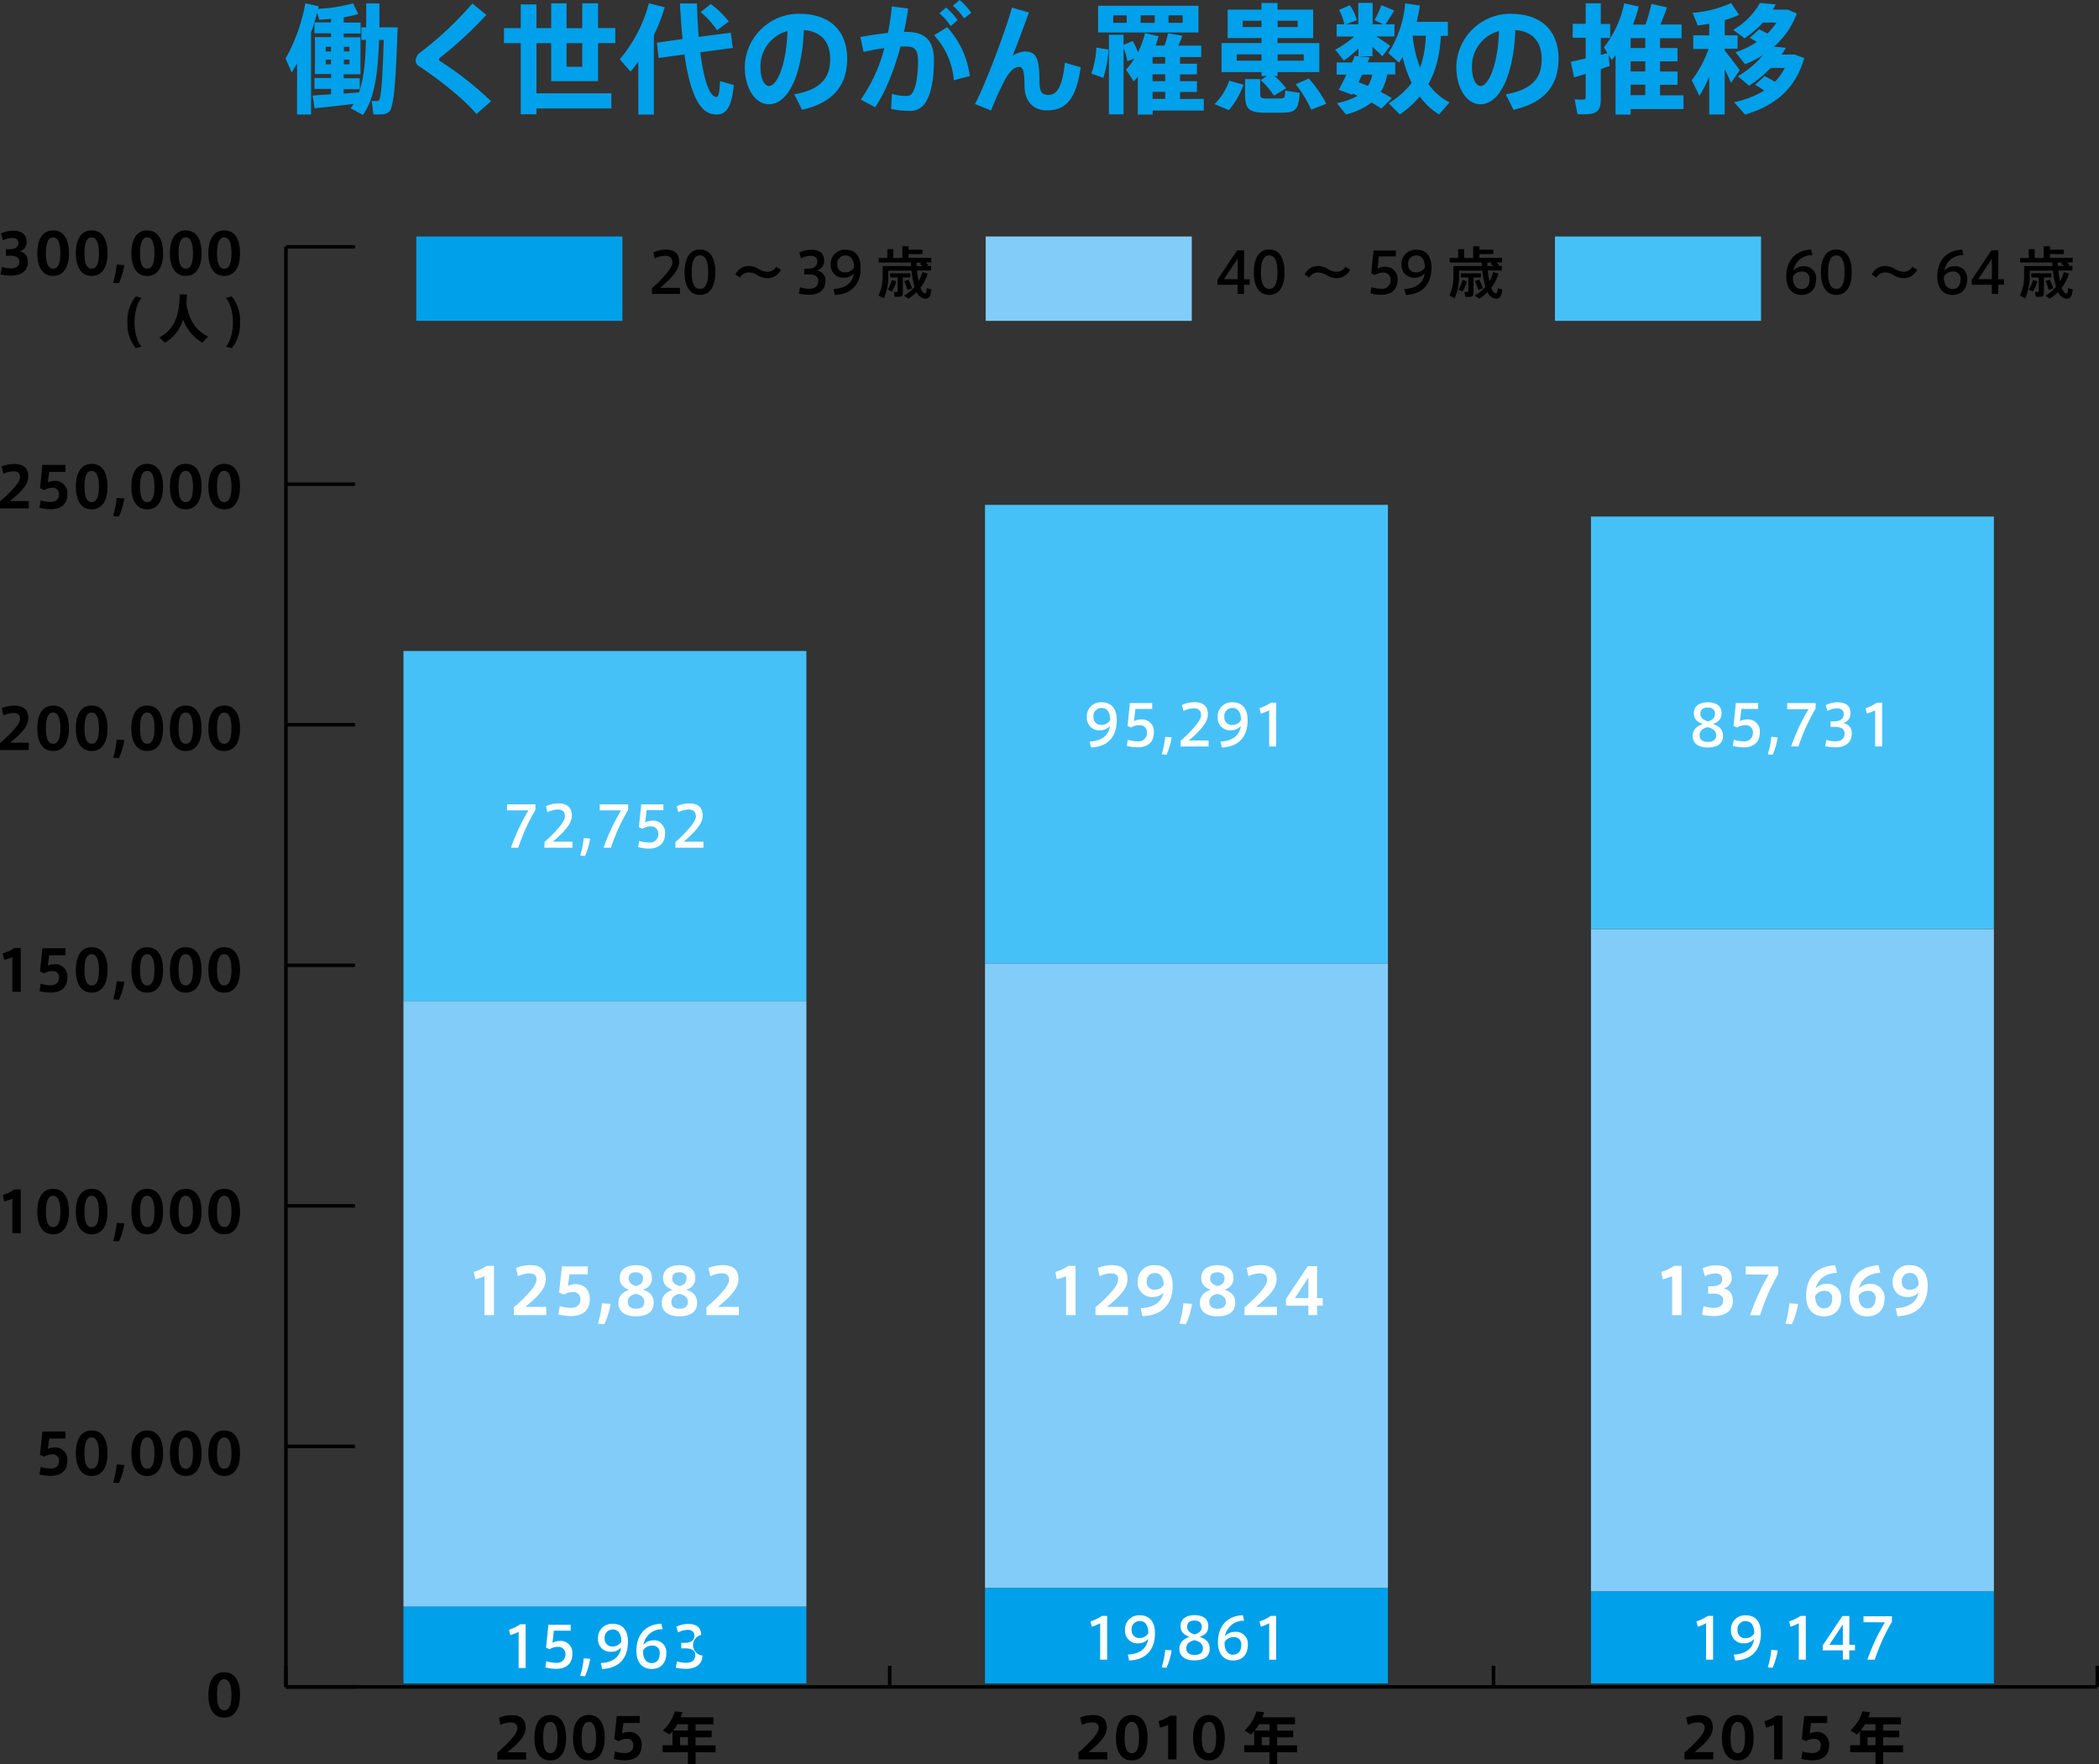
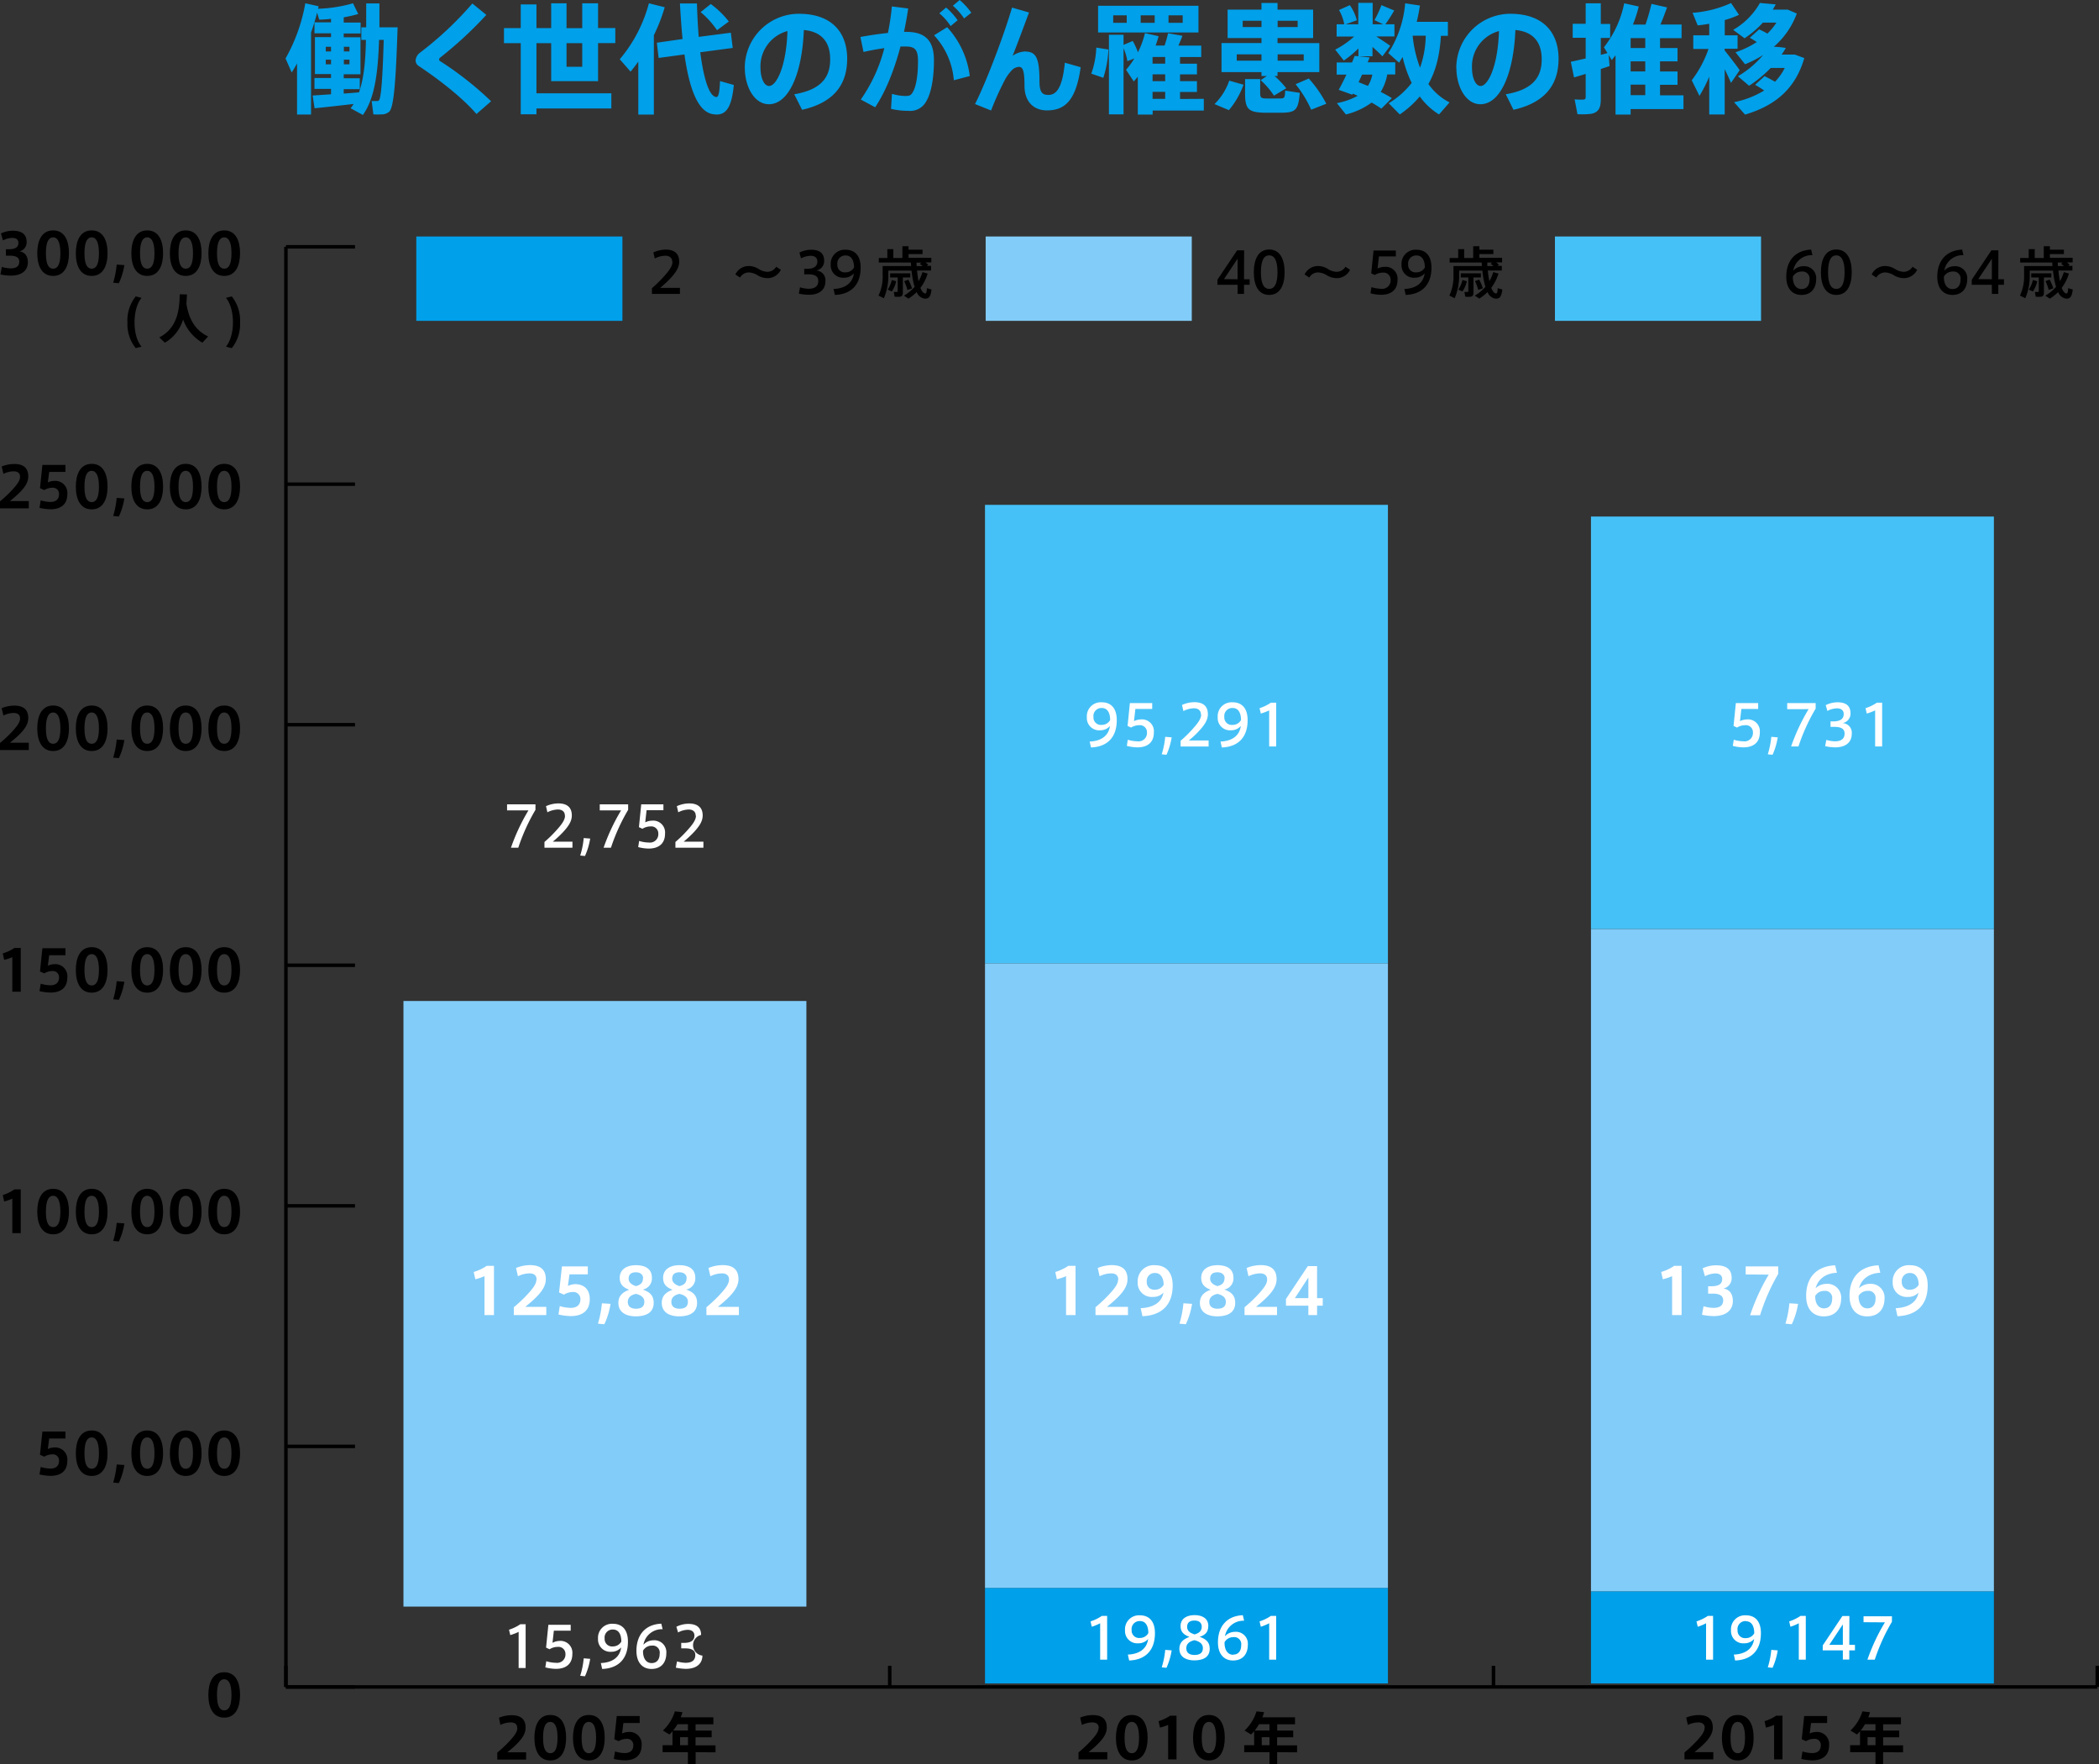
<svg xmlns="http://www.w3.org/2000/svg" id="レイヤー_1" data-name="レイヤー 1" viewBox="0 0 599.91 504.28">
  <rect x="0" y="0" width="599.91" height="504.28" fill="#333333" stroke="none" />
  <defs>
    <style>.cls-1{fill:none;stroke:#000;stroke-miterlimit:10;}.cls-2{fill:#46c1f7;}.cls-3{fill:#82ccf9;}.cls-4{fill:#00a0ea;}.cls-5{fill:#fff;}</style>
  </defs>
  <title>ガン推移</title>
  <line class="cls-1" x1="81.72" y1="482.14" x2="599.41" y2="482.14" />
  <line class="cls-1" x1="81.72" y1="482.14" x2="81.72" y2="476.11" />
  <line class="cls-1" x1="254.29" y1="482.14" x2="254.29" y2="476.11" />
  <line class="cls-1" x1="426.85" y1="482.14" x2="426.85" y2="476.11" />
  <line class="cls-1" x1="599.41" y1="482.14" x2="599.41" y2="476.11" />
  <path d="M93,585.51c0,3.42-1.21,6.46-4.52,6.46s-4.54-3-4.54-6.48S85.14,579,88.47,579,93,582,93,585.49Zm-6.59,0c0,3.41.91,4.39,2.07,4.39s2.07-1,2.07-4.41S89.62,581,88.47,581s-2.07,1-2.07,4.54Z" transform="translate(-24.39 -101.06)" />
  <path d="M39.92,514.76a3.45,3.45,0,0,1,3.71,3.81c0,3.09-2.06,4.3-4.81,4.3a15.43,15.43,0,0,1-3.14-.4l.34-2.14a10,10,0,0,0,2.78.46c1.2,0,2.46-.47,2.46-2.25a1.75,1.75,0,0,0-2-1.81,4.36,4.36,0,0,0-2.22.66l-1.23-.55.7-6.64H43.1v2H38.45l-.39,3A4.43,4.43,0,0,1,39.92,514.76Z" transform="translate(-24.39 -101.06)" />
  <path d="M55.13,516.44c0,3.43-1.22,6.46-4.53,6.46s-4.54-3-4.54-6.48,1.21-6.52,4.54-6.52,4.53,3,4.53,6.52Zm-6.6,0c0,3.41.91,4.4,2.07,4.4s2.07-1,2.07-4.42-.92-4.54-2.07-4.54-2.07,1-2.07,4.54Z" transform="translate(-24.39 -101.06)" />
  <path d="M58.36,524.94l-1.62-.15a26.08,26.08,0,0,0,1-5.17l2.19.15A19.08,19.08,0,0,1,58.36,524.94Z" transform="translate(-24.39 -101.06)" />
  <path d="M71,516.44c0,3.43-1.21,6.46-4.53,6.46s-4.54-3-4.54-6.48,1.22-6.52,4.54-6.52,4.53,3,4.53,6.52Zm-6.59,0c0,3.41.9,4.4,2.06,4.4s2.07-1,2.07-4.42-.92-4.54-2.07-4.54-2.06,1-2.06,4.54Z" transform="translate(-24.39 -101.06)" />
  <path d="M82,516.44c0,3.43-1.21,6.46-4.52,6.46s-4.54-3-4.54-6.48,1.21-6.52,4.54-6.52,4.52,3,4.52,6.52Zm-6.59,0c0,3.41.9,4.4,2.07,4.4s2.07-1,2.07-4.42-.93-4.54-2.07-4.54-2.07,1-2.07,4.54Z" transform="translate(-24.39 -101.06)" />
  <path d="M93,516.44c0,3.43-1.21,6.46-4.52,6.46s-4.54-3-4.54-6.48,1.21-6.52,4.54-6.52,4.52,3,4.52,6.52Zm-6.59,0c0,3.41.91,4.4,2.07,4.4s2.07-1,2.07-4.42-.92-4.54-2.07-4.54-2.07,1-2.07,4.54Z" transform="translate(-24.39 -101.06)" />
  <path d="M25.58,444.45l-.4-1.84A11.88,11.88,0,0,0,28.49,441h1.83v12.51H27.91v-9.87A13.51,13.51,0,0,1,25.58,444.45Z" transform="translate(-24.39 -101.06)" />
  <path d="M44.1,447.38c0,3.42-1.21,6.46-4.52,6.46s-4.54-3-4.54-6.48,1.21-6.53,4.54-6.53,4.52,3,4.52,6.53Zm-6.59,0c0,3.41.9,4.39,2.07,4.39s2.07-1,2.07-4.41-.92-4.54-2.07-4.54-2.07,1.05-2.07,4.54Z" transform="translate(-24.39 -101.06)" />
  <path d="M55.13,447.38c0,3.42-1.22,6.46-4.53,6.46s-4.54-3-4.54-6.48,1.21-6.53,4.54-6.53,4.53,3,4.53,6.53Zm-6.6,0c0,3.41.91,4.39,2.07,4.39s2.07-1,2.07-4.41-.92-4.54-2.07-4.54-2.07,1.05-2.07,4.54Z" transform="translate(-24.39 -101.06)" />
  <path d="M58.36,455.88l-1.62-.15a26.08,26.08,0,0,0,1-5.17l2.19.15A19.08,19.08,0,0,1,58.36,455.88Z" transform="translate(-24.39 -101.06)" />
  <path d="M71,447.38c0,3.42-1.21,6.46-4.53,6.46s-4.54-3-4.54-6.48,1.22-6.53,4.54-6.53,4.53,3,4.53,6.53Zm-6.59,0c0,3.41.9,4.39,2.06,4.39s2.07-1,2.07-4.41-.92-4.54-2.07-4.54-2.06,1.05-2.06,4.54Z" transform="translate(-24.39 -101.06)" />
  <path d="M82,447.38c0,3.42-1.21,6.46-4.52,6.46s-4.54-3-4.54-6.48,1.21-6.53,4.54-6.53,4.52,3,4.52,6.53Zm-6.59,0c0,3.41.9,4.39,2.07,4.39s2.07-1,2.07-4.41-.93-4.54-2.07-4.54-2.07,1.05-2.07,4.54Z" transform="translate(-24.39 -101.06)" />
  <path d="M93,447.38c0,3.42-1.21,6.46-4.52,6.46s-4.54-3-4.54-6.48,1.21-6.53,4.54-6.53,4.52,3,4.52,6.53Zm-6.59,0c0,3.41.91,4.39,2.07,4.39s2.07-1,2.07-4.41-.92-4.54-2.07-4.54-2.07,1.05-2.07,4.54Z" transform="translate(-24.39 -101.06)" />
  <path d="M25.58,375.39l-.4-1.85A11.86,11.86,0,0,0,28.49,372h1.83v12.5H27.91v-9.87A13.46,13.46,0,0,1,25.58,375.39Z" transform="translate(-24.39 -101.06)" />
  <path d="M39.92,376.63a3.45,3.45,0,0,1,3.71,3.81c0,3.09-2.06,4.3-4.81,4.3a15.43,15.43,0,0,1-3.14-.4l.34-2.13a10.37,10.37,0,0,0,2.78.45c1.2,0,2.46-.47,2.46-2.25a1.75,1.75,0,0,0-2-1.81,4.36,4.36,0,0,0-2.22.66l-1.22-.55.69-6.64H43.1v2H38.45l-.39,3A4.43,4.43,0,0,1,39.92,376.63Z" transform="translate(-24.39 -101.06)" />
  <path d="M55.13,378.31c0,3.43-1.22,6.46-4.53,6.46s-4.54-3-4.54-6.48,1.21-6.52,4.54-6.52,4.53,3,4.53,6.52Zm-6.6,0c0,3.41.91,4.4,2.07,4.4s2.07-1,2.07-4.42-.92-4.54-2.07-4.54-2.07,1.05-2.07,4.54Z" transform="translate(-24.39 -101.06)" />
  <path d="M58.36,386.81l-1.62-.14a26.32,26.32,0,0,0,1-5.18l2.19.15A19.08,19.08,0,0,1,58.36,386.81Z" transform="translate(-24.39 -101.06)" />
  <path d="M71,378.31c0,3.43-1.21,6.46-4.53,6.46s-4.54-3-4.54-6.48,1.22-6.52,4.54-6.52,4.53,3,4.53,6.52Zm-6.59,0c0,3.41.9,4.4,2.06,4.4s2.07-1,2.07-4.42-.92-4.54-2.07-4.54-2.06,1.05-2.06,4.54Z" transform="translate(-24.39 -101.06)" />
  <path d="M82,378.31c0,3.43-1.21,6.46-4.52,6.46s-4.54-3-4.54-6.48,1.21-6.52,4.54-6.52,4.52,3,4.52,6.52Zm-6.59,0c0,3.41.9,4.4,2.07,4.4s2.07-1,2.07-4.42-.93-4.54-2.07-4.54-2.07,1.05-2.07,4.54Z" transform="translate(-24.39 -101.06)" />
  <path d="M93,378.31c0,3.43-1.21,6.46-4.52,6.46s-4.54-3-4.54-6.48,1.21-6.52,4.54-6.52,4.52,3,4.52,6.52Zm-6.59,0c0,3.41.91,4.4,2.07,4.4s2.07-1,2.07-4.42-.92-4.54-2.07-4.54-2.07,1.05-2.07,4.54Z" transform="translate(-24.39 -101.06)" />
  <path d="M30.12,306.38c0-1.08-.74-1.55-1.81-1.55a6.77,6.77,0,0,0-2.95.73l-.49-2.1a9.62,9.62,0,0,1,3.6-.73c2,0,4,.67,4,3.56,0,1.65-.94,3.07-2.44,4.59-.95.95-1.95,1.76-2.78,2.45h5.37v2.09H24.39v-2a35.82,35.82,0,0,0,3.23-3c1.48-1.59,2.5-2.85,2.5-4Z" transform="translate(-24.39 -101.06)" />
  <path d="M44.1,309.24c0,3.43-1.21,6.47-4.52,6.47s-4.54-3-4.54-6.48,1.21-6.53,4.54-6.53,4.52,3,4.52,6.53Zm-6.59,0c0,3.41.9,4.4,2.07,4.4s2.07-1,2.07-4.41-.92-4.54-2.07-4.54-2.07,1.05-2.07,4.54Z" transform="translate(-24.39 -101.06)" />
  <path d="M55.13,309.24c0,3.43-1.22,6.47-4.53,6.47s-4.54-3-4.54-6.48,1.21-6.53,4.54-6.53,4.53,3,4.53,6.53Zm-6.6,0c0,3.41.91,4.4,2.07,4.4s2.07-1,2.07-4.41-.92-4.54-2.07-4.54-2.07,1.05-2.07,4.54Z" transform="translate(-24.39 -101.06)" />
  <path d="M58.36,317.74l-1.62-.14a26.22,26.22,0,0,0,1-5.17l2.19.14A18.86,18.86,0,0,1,58.36,317.74Z" transform="translate(-24.39 -101.06)" />
  <path d="M71,309.24c0,3.43-1.21,6.47-4.53,6.47s-4.54-3-4.54-6.48,1.22-6.53,4.54-6.53,4.53,3,4.53,6.53Zm-6.59,0c0,3.41.9,4.4,2.06,4.4s2.07-1,2.07-4.41-.92-4.54-2.07-4.54-2.06,1.05-2.06,4.54Z" transform="translate(-24.39 -101.06)" />
  <path d="M82,309.24c0,3.43-1.21,6.47-4.52,6.47s-4.54-3-4.54-6.48,1.21-6.53,4.54-6.53,4.52,3,4.52,6.53Zm-6.59,0c0,3.41.9,4.4,2.07,4.4s2.07-1,2.07-4.41-.93-4.54-2.07-4.54-2.07,1.05-2.07,4.54Z" transform="translate(-24.39 -101.06)" />
  <path d="M93,309.24c0,3.43-1.21,6.47-4.52,6.47s-4.54-3-4.54-6.48,1.21-6.53,4.54-6.53,4.52,3,4.52,6.53Zm-6.59,0c0,3.41.91,4.4,2.07,4.4s2.07-1,2.07-4.41-.92-4.54-2.07-4.54-2.07,1.05-2.07,4.54Z" transform="translate(-24.39 -101.06)" />
  <path d="M30.12,237.32c0-1.08-.74-1.55-1.81-1.55a6.9,6.9,0,0,0-2.95.72l-.49-2.1a9.62,9.62,0,0,1,3.6-.72c2,0,4,.66,4,3.55,0,1.65-.94,3.07-2.44,4.59-.95.95-1.95,1.76-2.78,2.46h5.37v2.08H24.39v-2a34.44,34.44,0,0,0,3.23-3c1.48-1.58,2.5-2.84,2.5-4Z" transform="translate(-24.39 -101.06)" />
  <path d="M39.92,238.5a3.45,3.45,0,0,1,3.71,3.81c0,3.09-2.06,4.3-4.81,4.3a15.43,15.43,0,0,1-3.14-.4l.34-2.14a10.37,10.37,0,0,0,2.78.45c1.2,0,2.46-.46,2.46-2.24a1.74,1.74,0,0,0-2-1.81,4.36,4.36,0,0,0-2.22.66l-1.22-.55.69-6.64H43.1v2H38.45l-.39,3A4.43,4.43,0,0,1,39.92,238.5Z" transform="translate(-24.39 -101.06)" />
  <path d="M55.13,240.18c0,3.42-1.22,6.46-4.53,6.46s-4.54-3-4.54-6.48,1.21-6.53,4.54-6.53,4.53,3,4.53,6.53Zm-6.6,0c0,3.41.91,4.39,2.07,4.39s2.07-1,2.07-4.41-.92-4.54-2.07-4.54-2.07,1-2.07,4.54Z" transform="translate(-24.39 -101.06)" />
  <path d="M58.36,248.68l-1.62-.15a26.08,26.08,0,0,0,1-5.17l2.19.15A19.08,19.08,0,0,1,58.36,248.68Z" transform="translate(-24.39 -101.06)" />
  <path d="M71,240.18c0,3.42-1.21,6.46-4.53,6.46s-4.54-3-4.54-6.48,1.22-6.53,4.54-6.53,4.53,3,4.53,6.53Zm-6.59,0c0,3.41.9,4.39,2.06,4.39s2.07-1,2.07-4.41-.92-4.54-2.07-4.54-2.06,1-2.06,4.54Z" transform="translate(-24.39 -101.06)" />
  <path d="M82,240.18c0,3.42-1.21,6.46-4.52,6.46s-4.54-3-4.54-6.48,1.21-6.53,4.54-6.53,4.52,3,4.52,6.53Zm-6.59,0c0,3.41.9,4.39,2.07,4.39s2.07-1,2.07-4.41-.93-4.54-2.07-4.54-2.07,1-2.07,4.54Z" transform="translate(-24.39 -101.06)" />
  <path d="M93,240.18c0,3.42-1.21,6.46-4.52,6.46s-4.54-3-4.54-6.48,1.21-6.53,4.54-6.53,4.52,3,4.52,6.53Zm-6.59,0c0,3.41.91,4.39,2.07,4.39s2.07-1,2.07-4.41-.92-4.54-2.07-4.54-2.07,1-2.07,4.54Z" transform="translate(-24.39 -101.06)" />
  <line class="cls-1" x1="81.72" y1="482.14" x2="81.72" y2="70.54" />
  <line class="cls-1" x1="81.72" y1="482.14" x2="101.46" y2="482.14" />
  <line class="cls-1" x1="81.72" y1="413.39" x2="101.46" y2="413.39" />
  <line class="cls-1" x1="81.72" y1="344.64" x2="101.46" y2="344.64" />
  <line class="cls-1" x1="81.72" y1="275.88" x2="101.46" y2="275.88" />
  <line class="cls-1" x1="81.72" y1="207.13" x2="101.46" y2="207.13" />
  <line class="cls-1" x1="81.72" y1="138.38" x2="101.46" y2="138.38" />
  <rect class="cls-2" x="444.41" y="67.59" width="58.91" height="24.11" />
  <path d="M539.76,177.15a3.41,3.41,0,0,1,3.7,3.74c0,2.29-1.19,4.46-4.23,4.46-2.44,0-4.31-1.67-4.31-5.21,0-4.52,2.53-7.54,7.11-7.74l.37,1.59a5.33,5.33,0,0,0-5.48,4.42,3.89,3.89,0,0,1,2.83-1.26Zm-.5,6.52c1.46,0,2.3-1,2.3-2.69a2,2,0,0,0-2.22-2.31,2.84,2.84,0,0,0-2.53,1.44C536.74,182.1,537.57,183.67,539.26,183.67Z" transform="translate(-24.39 -101.06)" />
  <path d="M553.63,178.9c0,3.65-1.3,6.45-4.41,6.45s-4.4-2.8-4.4-6.47,1.28-6.51,4.4-6.51,4.41,2.8,4.41,6.51Zm-6.77,0c0,3.55,1,4.73,2.36,4.73s2.37-1.18,2.37-4.75-1-4.84-2.37-4.84-2.36,1.22-2.36,4.84Z" transform="translate(-24.39 -101.06)" />
  <path d="M568.49,178.75A3,3,0,0,0,571,177.3l1.33.87a4.25,4.25,0,0,1-3.86,2.39,5.56,5.56,0,0,1-2.75-.8,5.18,5.18,0,0,0-2.55-.84,2.92,2.92,0,0,0-2.51,1.47l-1.32-.89a4.21,4.21,0,0,1,3.86-2.41,5.49,5.49,0,0,1,2.78.84A5,5,0,0,0,568.49,178.75Z" transform="translate(-24.39 -101.06)" />
  <path d="M582.93,177.15a3.42,3.42,0,0,1,3.7,3.74c0,2.29-1.2,4.46-4.23,4.46-2.44,0-4.32-1.67-4.32-5.21,0-4.52,2.54-7.54,7.11-7.74l.37,1.59a5.33,5.33,0,0,0-5.48,4.42,3.91,3.91,0,0,1,2.83-1.26Zm-.5,6.52c1.45,0,2.29-1,2.29-2.69a2,2,0,0,0-2.21-2.31,2.86,2.86,0,0,0-2.54,1.44C579.91,182.1,580.73,183.67,582.43,183.67Z" transform="translate(-24.39 -101.06)" />
  <path d="M595.52,180.87h1.62v1.58h-1.62v2.62h-1.84v-2.62h-5.75V181l5.62-8.4h2Zm-1.84,0V175l-3.88,5.83Z" transform="translate(-24.39 -101.06)" />
  <path d="M615.71,179.24a13,13,0,0,1-2.07,4.09c.38,1,.84,1.55,1.35,1.6.31,0,.44-.28.49-1.51l1.32.38c-.25,2.21-.82,2.71-2,2.6a2.94,2.94,0,0,1-2.18-1.86,13.49,13.49,0,0,1-2.36,1.87s-.05,0-1.29-.85a12.74,12.74,0,0,0,3.05-2.51,25.15,25.15,0,0,1-.87-4.64h-6.64v1.3a15.88,15.88,0,0,1-1.28,6.59l-1.52-.76a12.76,12.76,0,0,0,1.18-5.85v-2.6H611c0-.32-.05-.66-.06-1h-9.17v-1.3h2.44v-2.53h1.72v2.53h2.58v-3.36h1.76v1h4v1.24h-4v1.08h6.5v1.3h-1.68a5.13,5.13,0,0,1,.81.69l-.42.31h1.22v1.32h-4c.11,1.15.26,2.17.43,3.06a11.27,11.27,0,0,0,1.12-2.6Zm-9.05,2.2a8.55,8.55,0,0,1-1.25,2.92c-.35-.14-.71-.31-1.18-.52a8.6,8.6,0,0,0,1.18-2.76Zm1.9,3.23c0,.69-.19,1.08-.76,1.19a8.56,8.56,0,0,1-1.58,0l-.24-1.35h.9c.16,0,.21-.08.21-.22v-3.93h-2.16v-1.18h5.75v1.18h-2.12Zm1.62-3.7a15.45,15.45,0,0,1,1.07,2.5l-1.33.45a13.11,13.11,0,0,0-.92-2.52Zm4.07-3.88a6.82,6.82,0,0,0-.79-.63l.44-.37h-1.38c0,.34,0,.68.05,1Z" transform="translate(-24.39 -101.06)" />
  <rect class="cls-3" x="281.71" y="67.59" width="58.91" height="24.11" />
  <path d="M379.94,180.87h1.61v1.58h-1.61v2.62H378.1v-2.62h-5.76V181l5.63-8.4h2Zm-1.84,0V175l-3.88,5.83Z" transform="translate(-24.39 -101.06)" />
  <path d="M391.54,178.9c0,3.65-1.29,6.45-4.41,6.45s-4.39-2.8-4.39-6.47,1.27-6.51,4.39-6.51,4.41,2.8,4.41,6.51Zm-6.77,0c0,3.55,1,4.73,2.36,4.73s2.38-1.18,2.38-4.75-1-4.84-2.38-4.84-2.36,1.22-2.36,4.84Z" transform="translate(-24.39 -101.06)" />
  <path d="M406.41,178.75a3,3,0,0,0,2.52-1.45l1.32.87a4.23,4.23,0,0,1-3.86,2.39,5.62,5.62,0,0,1-2.75-.8,5.15,5.15,0,0,0-2.55-.84,2.9,2.9,0,0,0-2.5,1.47l-1.33-.89a4.22,4.22,0,0,1,3.86-2.41,5.46,5.46,0,0,1,2.78.84A5,5,0,0,0,406.41,178.75Z" transform="translate(-24.39 -101.06)" />
  <path d="M420.11,177.33a3.39,3.39,0,0,1,3.7,3.73c0,3-2,4.25-4.67,4.25a12.38,12.38,0,0,1-3.05-.42l.27-1.76a9.8,9.8,0,0,0,2.77.46,2.4,2.4,0,0,0,2.71-2.56,2,2,0,0,0-2.23-2.05,4.35,4.35,0,0,0-2.31.68l-1-.47.66-6.53h6.38v1.68H418.5l-.39,3.48A4.5,4.5,0,0,1,420.11,177.33Z" transform="translate(-24.39 -101.06)" />
  <path d="M428.76,180.43a3.51,3.51,0,0,1-3.8-3.7,4,4,0,0,1,4.27-4.29c2.44,0,4.28,1.48,4.28,5.1,0,5-2.81,7.65-7.37,7.81l-.37-1.7c3.31-.13,5.43-1.66,5.8-4.46a3.61,3.61,0,0,1-2.8,1.24Zm.43-6.36a2.29,2.29,0,0,0-2.34,2.58,2.11,2.11,0,0,0,2.34,2.25,2.74,2.74,0,0,0,2.43-1.39c0-1.66-.54-3.44-2.41-3.44Z" transform="translate(-24.39 -101.06)" />
  <path d="M452.67,179.24a13,13,0,0,1-2.07,4.09c.39,1,.84,1.55,1.36,1.6.3,0,.43-.28.48-1.51l1.33.38c-.26,2.21-.83,2.71-2.06,2.6a2.94,2.94,0,0,1-2.18-1.86,13.13,13.13,0,0,1-2.36,1.87,12.73,12.73,0,0,0-1.29-.85,12.74,12.74,0,0,0,3.05-2.51,26.94,26.94,0,0,1-.87-4.64h-6.64v1.3a15.88,15.88,0,0,1-1.28,6.59l-1.51-.76a12.75,12.75,0,0,0,1.17-5.85v-2.6h8.13c0-.32-.05-.66-.06-1h-9.16v-1.3h2.44v-2.53h1.71v2.53h2.58v-3.36h1.77v1h4v1.24h-4v1.08h6.49v1.3H452a5.13,5.13,0,0,1,.81.69l-.42.31h1.23v1.32h-4a29.88,29.88,0,0,0,.44,3.06,11.25,11.25,0,0,0,1.11-2.6Zm-9.05,2.2a8.55,8.55,0,0,1-1.25,2.92c-.35-.14-.71-.31-1.18-.52a8.38,8.38,0,0,0,1.18-2.76Zm1.9,3.23c0,.69-.19,1.08-.75,1.19a8.71,8.71,0,0,1-1.59,0l-.24-1.35h.9c.17,0,.21-.08.21-.22v-3.93h-2.16v-1.18h5.75v1.18h-2.12Zm1.62-3.7a14.61,14.61,0,0,1,1.07,2.5l-1.33.45a13.11,13.11,0,0,0-.92-2.52Zm4.07-3.88a6.06,6.06,0,0,0-.79-.63l.44-.37h-1.38c0,.34,0,.68,0,1Z" transform="translate(-24.39 -101.06)" />
  <rect class="cls-4" x="118.98" y="67.59" width="58.91" height="24.11" />
  <path d="M216.53,175.93c0-1.17-.77-1.78-2-1.78a6.86,6.86,0,0,0-3,.79l-.41-1.74a8.7,8.7,0,0,1,3.56-.8c2,0,3.83.76,3.83,3.45,0,1.58-.86,3-2.62,4.88-1.05,1.09-2,1.92-2.81,2.61h5.64v1.73h-8v-1.65a34.33,34.33,0,0,0,3.21-3.11c1.73-1.9,2.65-3.19,2.65-4.37Z" transform="translate(-24.39 -101.06)" />
-   <path d="M228.85,178.9c0,3.65-1.29,6.45-4.41,6.45s-4.4-2.8-4.4-6.47,1.28-6.51,4.4-6.51,4.41,2.8,4.41,6.51Zm-6.77,0c0,3.55,1,4.73,2.36,4.73s2.37-1.18,2.37-4.75-1-4.84-2.37-4.84-2.36,1.22-2.36,4.84Z" transform="translate(-24.39 -101.06)" />
  <path d="M243.71,178.75a3,3,0,0,0,2.53-1.45l1.32.87a4.24,4.24,0,0,1-3.86,2.39,5.62,5.62,0,0,1-2.75-.8,5.18,5.18,0,0,0-2.55-.84,2.92,2.92,0,0,0-2.51,1.47l-1.32-.89a4.22,4.22,0,0,1,3.86-2.41,5.49,5.49,0,0,1,2.78.84A5,5,0,0,0,243.71,178.75Z" transform="translate(-24.39 -101.06)" />
  <path d="M260.29,181.48c0,2.11-1.38,3.83-4.76,3.83a14.24,14.24,0,0,1-2.83-.33l.34-1.8a9.3,9.3,0,0,0,2.44.41c1.53,0,2.78-.52,2.78-2.23,0-1.25-.89-1.9-2.83-1.9h-1.19V177.9H255c2.07,0,3-.78,3-2.1,0-1.05-.72-1.63-1.89-1.63a6,6,0,0,0-2.78.74l-.46-1.67a7.68,7.68,0,0,1,3.34-.8c2.21,0,3.73.82,3.73,3.15a2.73,2.73,0,0,1-2.27,2.79A2.75,2.75,0,0,1,260.29,181.48Z" transform="translate(-24.39 -101.06)" />
  <path d="M265.62,180.43a3.51,3.51,0,0,1-3.8-3.7,4,4,0,0,1,4.26-4.29c2.44,0,4.29,1.48,4.29,5.1,0,5-2.82,7.65-7.37,7.81l-.37-1.7c3.31-.13,5.43-1.66,5.8-4.46a3.63,3.63,0,0,1-2.8,1.24Zm.43-6.36a2.29,2.29,0,0,0-2.34,2.58,2.11,2.11,0,0,0,2.34,2.25,2.75,2.75,0,0,0,2.43-1.39c0-1.66-.54-3.44-2.41-3.44Z" transform="translate(-24.39 -101.06)" />
  <path d="M289.52,179.24a12.8,12.8,0,0,1-2.06,4.09c.38,1,.84,1.55,1.35,1.6.31,0,.44-.28.49-1.51l1.32.38c-.26,2.21-.82,2.71-2.05,2.6a2.93,2.93,0,0,1-2.18-1.86,13.49,13.49,0,0,1-2.36,1.87s0,0-1.29-.85a12.94,12.94,0,0,0,3.05-2.51,25.15,25.15,0,0,1-.87-4.64h-6.64v1.3A15.88,15.88,0,0,1,277,186.3l-1.52-.76a12.76,12.76,0,0,0,1.18-5.85v-2.6h8.13c0-.32-.05-.66-.07-1h-9.16v-1.3H278v-2.53h1.71v2.53h2.59v-3.36h1.76v1h4v1.24h-4v1.08h6.5v1.3h-1.68a5.13,5.13,0,0,1,.81.69l-.42.31h1.22v1.32h-4a30.08,30.08,0,0,0,.43,3.06,11.27,11.27,0,0,0,1.12-2.6Zm-9,2.2a8.35,8.35,0,0,1-1.24,2.92c-.35-.14-.71-.31-1.18-.52a8.82,8.82,0,0,0,1.18-2.76Zm1.91,3.23c0,.69-.19,1.08-.76,1.19a8.56,8.56,0,0,1-1.58,0l-.24-1.35h.9c.16,0,.21-.08.21-.22v-3.93h-2.16v-1.18h5.75v1.18h-2.12ZM284,181a14.49,14.49,0,0,1,1.06,2.5l-1.32.45a13.82,13.82,0,0,0-.92-2.52Zm4.07-3.88a7.79,7.79,0,0,0-.79-.63l.43-.37h-1.37c0,.34,0,.68.05,1Z" transform="translate(-24.39 -101.06)" />
  <path d="M172.21,594.89c0-1.08-.74-1.55-1.81-1.55a7,7,0,0,0-3,.72L167,592a9.63,9.63,0,0,1,3.61-.72c2,0,4,.66,4,3.55,0,1.65-.93,3.07-2.44,4.59-.95,1-1.95,1.76-2.78,2.46h5.37v2.08h-8.24v-2a34.44,34.44,0,0,0,3.23-3c1.49-1.58,2.5-2.84,2.5-4Z" transform="translate(-24.39 -101.06)" />
  <path d="M186.19,597.75c0,3.42-1.21,6.46-4.52,6.46s-4.54-3-4.54-6.48,1.21-6.52,4.54-6.52,4.52,3,4.52,6.52Zm-6.59,0c0,3.41.91,4.39,2.07,4.39s2.07-1,2.07-4.41-.92-4.54-2.07-4.54-2.07,1-2.07,4.54Z" transform="translate(-24.39 -101.06)" />
  <path d="M197.22,597.75c0,3.42-1.22,6.46-4.53,6.46s-4.54-3-4.54-6.48,1.21-6.52,4.54-6.52,4.53,3,4.53,6.52Zm-6.6,0c0,3.41.91,4.39,2.07,4.39s2.07-1,2.07-4.41-.92-4.54-2.07-4.54-2.07,1-2.07,4.54Z" transform="translate(-24.39 -101.06)" />
  <path d="M204.05,596.07a3.45,3.45,0,0,1,3.72,3.81c0,3.09-2.07,4.3-4.81,4.3a15.26,15.26,0,0,1-3.14-.4l.34-2.14a9.93,9.93,0,0,0,2.78.46c1.19,0,2.46-.47,2.46-2.25a1.75,1.75,0,0,0-2-1.81,4.29,4.29,0,0,0-2.21.66l-1.23-.55.7-6.64h6.56v2h-4.66l-.38,3A4.39,4.39,0,0,1,204.05,596.07Z" transform="translate(-24.39 -101.06)" />
  <path d="M223.21,601.85v3.49H221v-3.49h-7.23v-2h2.82v-4a11,11,0,0,1-.87.94l-1.86-1.13a12.52,12.52,0,0,0,3.41-5.48l2.17.24a13.89,13.89,0,0,1-.49,1.46h9.33v2h-5.09v1.8h4.6v1.92h-4.6v2.29h5.7v2Zm-2.19-8h-3a13.89,13.89,0,0,1-1.23,1.8H221Zm0,6v-2.29h-2.26v2.29Z" transform="translate(-24.39 -101.06)" />
-   <rect class="cls-4" x="115.31" y="459.19" width="115.16" height="21.95" />
  <rect class="cls-3" x="115.31" y="286.09" width="115.16" height="173.09" />
-   <rect class="cls-2" x="115.31" y="186.06" width="115.16" height="100.04" />
  <path class="cls-5" d="M170.23,568.38l-.36-1.53a12.77,12.77,0,0,0,3.23-1.57h1.52v12.51h-2V567.46A14.29,14.29,0,0,1,170.23,568.38Z" transform="translate(-24.39 -101.06)" />
  <path class="cls-5" d="M184.27,570.05a3.39,3.39,0,0,1,3.7,3.73c0,3-2,4.25-4.67,4.25a12.38,12.38,0,0,1-3.05-.42l.27-1.76a9.79,9.79,0,0,0,2.77.45,2.39,2.39,0,0,0,2.71-2.55,2,2,0,0,0-2.23-2,4.35,4.35,0,0,0-2.31.68l-1-.47.66-6.53h6.38v1.68h-4.81l-.39,3.47A4.62,4.62,0,0,1,184.27,570.05Z" transform="translate(-24.39 -101.06)" />
  <path class="cls-5" d="M191.58,580.15l-1.36-.13a23.63,23.63,0,0,0,1-5l1.85.15A19.67,19.67,0,0,1,191.58,580.15Z" transform="translate(-24.39 -101.06)" />
  <path class="cls-5" d="M199.11,573.15a3.51,3.51,0,0,1-3.8-3.7,4,4,0,0,1,4.27-4.3c2.44,0,4.28,1.49,4.28,5.11,0,5-2.81,7.64-7.37,7.8l-.37-1.69c3.31-.13,5.43-1.67,5.8-4.46a3.64,3.64,0,0,1-2.8,1.24Zm.43-6.36a2.29,2.29,0,0,0-2.34,2.58,2.12,2.12,0,0,0,2.34,2.25,2.72,2.72,0,0,0,2.43-1.39c0-1.67-.53-3.44-2.41-3.44Z" transform="translate(-24.39 -101.06)" />
  <path class="cls-5" d="M211.13,569.87a3.41,3.41,0,0,1,3.7,3.73c0,2.3-1.19,4.46-4.23,4.46-2.44,0-4.31-1.66-4.31-5.2,0-4.52,2.53-7.55,7.11-7.74l.37,1.58a5.34,5.34,0,0,0-5.48,4.43,3.87,3.87,0,0,1,2.83-1.26Zm-.5,6.51c1.46,0,2.3-1,2.3-2.68a2,2,0,0,0-2.22-2.31,2.84,2.84,0,0,0-2.53,1.44C208.11,574.82,208.94,576.38,210.63,576.38Z" transform="translate(-24.39 -101.06)" />
  <path class="cls-5" d="M225.15,574.2c0,2.1-1.39,3.83-4.77,3.83a14.3,14.3,0,0,1-2.83-.34l.34-1.79a9.3,9.3,0,0,0,2.44.4c1.53,0,2.78-.51,2.78-2.23,0-1.24-.89-1.89-2.83-1.89h-1.19v-1.57h.77c2.07,0,3-.77,3-2.1,0-1-.72-1.63-1.89-1.63a6,6,0,0,0-2.78.75L217.7,566a7.68,7.68,0,0,1,3.34-.81c2.21,0,3.73.83,3.73,3.15a3,3,0,0,0,.38,5.9Z" transform="translate(-24.39 -101.06)" />
  <path class="cls-5" d="M160.24,466.68l-.46-2.08a13.34,13.34,0,0,0,3.73-1.76h2.06v14.08h-2.71V465.8A15.08,15.08,0,0,1,160.24,466.68Z" transform="translate(-24.39 -101.06)" />
  <path class="cls-5" d="M177.75,466.75c0-1.22-.84-1.75-2-1.75a7.79,7.79,0,0,0-3.33.82l-.54-2.36a10.66,10.66,0,0,1,4-.82c2.26,0,4.51.74,4.51,4,0,1.86-1.05,3.46-2.74,5.16-1.08,1.08-2.2,2-3.13,2.77h6v2.35h-9.28v-2.24a40.33,40.33,0,0,0,3.64-3.4c1.67-1.78,2.82-3.2,2.82-4.51Z" transform="translate(-24.39 -101.06)" />
  <path class="cls-5" d="M188.77,468.08c2.34,0,4.18,1.32,4.18,4.29,0,3.47-2.33,4.84-5.42,4.84a16.43,16.43,0,0,1-3.53-.46l.38-2.4a11.65,11.65,0,0,0,3.13.51c1.35,0,2.77-.53,2.77-2.53a2,2,0,0,0-2.22-2,4.81,4.81,0,0,0-2.49.75l-1.39-.62L185,463h7.39v2.27h-5.24l-.44,3.33A5,5,0,0,1,188.77,468.08Z" transform="translate(-24.39 -101.06)" />
  <path class="cls-5" d="M197.11,479.54l-1.82-.17a29.16,29.16,0,0,0,1.13-5.82l2.47.16A21.17,21.17,0,0,1,197.11,479.54Z" transform="translate(-24.39 -101.06)" />
  <path class="cls-5" d="M210.71,466.28a3.2,3.2,0,0,1-2.62,3.34c1.88.67,3.13,1.6,3.13,3.8,0,3.13-2.72,3.86-5.16,3.86-2,0-4.93-.69-4.93-3.86,0-2,1.24-3.07,3.09-3.74-1.67-.64-2.71-1.51-2.71-3.42,0-2.48,2.15-3.6,4.62-3.6s4.58.89,4.58,3.6Zm-2.16,6.85c0-1.23-.91-1.91-2.4-2.27-1.57.33-2.33,1.11-2.33,2.31,0,1.47,1.15,1.93,2.33,1.93s2.4-.35,2.4-2Zm-.35-6.73c0-1-.76-1.71-2.07-1.71s-2.07.57-2.07,1.84c0,1.07.91,1.75,2.09,2.11,1.18-.31,2-.85,2-2.22Z" transform="translate(-24.39 -101.06)" />
  <path class="cls-5" d="M223.11,466.28a3.2,3.2,0,0,1-2.61,3.34c1.87.67,3.12,1.6,3.12,3.8,0,3.13-2.72,3.86-5.16,3.86-2,0-4.93-.69-4.93-3.86,0-2,1.24-3.07,3.09-3.74-1.67-.64-2.71-1.51-2.71-3.42,0-2.48,2.15-3.6,4.62-3.6s4.58.89,4.58,3.6ZM221,473.13c0-1.23-.91-1.91-2.4-2.27-1.57.33-2.33,1.11-2.33,2.31,0,1.47,1.15,1.93,2.33,1.93s2.4-.35,2.4-2Zm-.35-6.73c0-1-.76-1.71-2.07-1.71s-2.07.57-2.07,1.84c0,1.07.91,1.75,2.09,2.11,1.18-.31,2-.85,2-2.22Z" transform="translate(-24.39 -101.06)" />
  <path class="cls-5" d="M232.75,466.75c0-1.22-.84-1.75-2-1.75a7.79,7.79,0,0,0-3.33.82l-.54-2.36a10.67,10.67,0,0,1,4.06-.82c2.25,0,4.51.74,4.51,4,0,1.86-1.06,3.46-2.75,5.16-1.07,1.08-2.2,2-3.13,2.77h6v2.35h-9.28v-2.24a40.33,40.33,0,0,0,3.64-3.4c1.67-1.78,2.82-3.2,2.82-4.51Z" transform="translate(-24.39 -101.06)" />
  <path class="cls-5" d="M169.31,332.68v-1.74h8.12v1.58a55,55,0,0,0-4.91,10.83h-2.1a56.7,56.7,0,0,1,5-10.67Z" transform="translate(-24.39 -101.06)" />
  <path class="cls-5" d="M185.84,334.2c0-1.16-.78-1.78-2-1.78a6.9,6.9,0,0,0-3,.8l-.4-1.75a8.68,8.68,0,0,1,3.55-.79c2,0,3.83.76,3.83,3.44,0,1.59-.85,3-2.61,4.88-1.05,1.1-2,1.92-2.82,2.62H188v1.73h-8V341.7a34.55,34.55,0,0,0,3.22-3.12c1.73-1.89,2.65-3.18,2.65-4.36Z" transform="translate(-24.39 -101.06)" />
  <path class="cls-5" d="M191.58,345.71l-1.36-.13a23.63,23.63,0,0,0,1-5l1.85.15A19.67,19.67,0,0,1,191.58,345.71Z" transform="translate(-24.39 -101.06)" />
  <path class="cls-5" d="M195.8,332.68v-1.74h8.12v1.58A55,55,0,0,0,199,343.35h-2.1a56.7,56.7,0,0,1,5-10.67Z" transform="translate(-24.39 -101.06)" />
  <path class="cls-5" d="M210.76,335.61a3.39,3.39,0,0,1,3.7,3.73c0,3-2,4.25-4.67,4.25a12.38,12.38,0,0,1-3-.42l.27-1.76a9.79,9.79,0,0,0,2.77.45,2.39,2.39,0,0,0,2.71-2.55,2,2,0,0,0-2.23-2.05,4.44,4.44,0,0,0-2.31.67l-1-.46.66-6.53H214v1.68h-4.81l-.39,3.47A4.62,4.62,0,0,1,210.76,335.61Z" transform="translate(-24.39 -101.06)" />
  <path class="cls-5" d="M223.24,334.2c0-1.16-.78-1.78-2-1.78a6.9,6.9,0,0,0-3,.8l-.4-1.75a8.68,8.68,0,0,1,3.55-.79c2,0,3.83.76,3.83,3.44,0,1.59-.85,3-2.61,4.88-1.05,1.1-2,1.92-2.82,2.62h5.64v1.73h-8V341.7a34.55,34.55,0,0,0,3.22-3.12c1.73-1.89,2.65-3.18,2.65-4.36Z" transform="translate(-24.39 -101.06)" />
  <path d="M338.42,594.89c0-1.08-.75-1.55-1.82-1.55a7,7,0,0,0-3,.72l-.49-2.1a9.63,9.63,0,0,1,3.61-.72c2,0,4,.66,4,3.55,0,1.65-.93,3.07-2.44,4.59-.95,1-1.95,1.76-2.78,2.46h5.37v2.08h-8.24v-2a34.44,34.44,0,0,0,3.23-3c1.49-1.58,2.51-2.84,2.51-4Z" transform="translate(-24.39 -101.06)" />
  <path d="M352.39,597.75c0,3.42-1.21,6.46-4.52,6.46s-4.54-3-4.54-6.48,1.21-6.52,4.54-6.52,4.52,3,4.52,6.52Zm-6.59,0c0,3.41.91,4.39,2.07,4.39s2.07-1,2.07-4.41-.92-4.54-2.07-4.54-2.07,1-2.07,4.54Z" transform="translate(-24.39 -101.06)" />
  <path d="M355.92,594.82l-.41-1.84a12.21,12.21,0,0,0,3.32-1.56h1.82v12.5h-2.4v-9.87A13.81,13.81,0,0,1,355.92,594.82Z" transform="translate(-24.39 -101.06)" />
  <path d="M374.44,597.75c0,3.42-1.21,6.46-4.53,6.46s-4.54-3-4.54-6.48,1.22-6.52,4.54-6.52,4.53,3,4.53,6.52Zm-6.59,0c0,3.41.9,4.39,2.06,4.39s2.07-1,2.07-4.41-.92-4.54-2.07-4.54-2.06,1-2.06,4.54Z" transform="translate(-24.39 -101.06)" />
  <path d="M389.41,601.85v3.49h-2.19v-3.49H380v-2h2.83v-4a11,11,0,0,1-.87.94l-1.86-1.13a12.52,12.52,0,0,0,3.41-5.48l2.17.24a13.89,13.89,0,0,1-.49,1.46h9.33v2h-5.09v1.8H394v1.92h-4.6v2.29h5.7v2Zm-2.19-8h-3a12.91,12.91,0,0,1-1.22,1.8h4.21Zm0,6v-2.29H385v2.29Z" transform="translate(-24.39 -101.06)" />
  <rect class="cls-4" x="281.52" y="453.83" width="115.16" height="27.31" />
  <rect class="cls-3" x="281.52" y="275.32" width="115.16" height="178.51" />
  <rect class="cls-2" x="281.52" y="144.29" width="115.16" height="131.03" />
  <path class="cls-5" d="M336.43,566l-.36-1.53a13,13,0,0,0,3.24-1.57h1.51v12.51h-2V565A14.29,14.29,0,0,1,336.43,566Z" transform="translate(-24.39 -101.06)" />
  <path class="cls-5" d="M349.73,570.73a3.51,3.51,0,0,1-3.8-3.7,4,4,0,0,1,4.27-4.3c2.44,0,4.28,1.49,4.28,5.11,0,5-2.81,7.64-7.37,7.8l-.37-1.69c3.31-.13,5.43-1.67,5.8-4.46a3.64,3.64,0,0,1-2.79,1.24Zm.44-6.36a2.29,2.29,0,0,0-2.35,2.58,2.12,2.12,0,0,0,2.35,2.25,2.72,2.72,0,0,0,2.42-1.39c0-1.67-.53-3.44-2.41-3.44Z" transform="translate(-24.39 -101.06)" />
  <path class="cls-5" d="M357.78,577.73l-1.36-.13a24.31,24.31,0,0,0,1-5l1.84.15A19.67,19.67,0,0,1,357.78,577.73Z" transform="translate(-24.39 -101.06)" />
  <path class="cls-5" d="M369.72,565.87c0,1.69-.94,2.55-2.47,3,1.66.58,2.89,1.41,2.89,3.4,0,2.66-2.24,3.34-4.43,3.34-1.84,0-4.25-.65-4.25-3.34,0-1.83,1.2-2.77,2.88-3.37-1.6-.61-2.54-1.39-2.54-3.1,0-2.2,1.88-3.13,4-3.13s3.94.87,3.94,3.13Zm-1.53,6.24c0-1.25-.94-1.9-2.41-2.28-1.5.35-2.34,1.08-2.34,2.32,0,1.49,1.18,1.91,2.34,1.91s2.41-.34,2.41-1.94Zm-.33-6.16c0-1-.69-1.73-2.08-1.73s-2.1.61-2.1,1.81.85,1.74,2.11,2.16c1.09-.3,2.07-.82,2.07-2.23Z" transform="translate(-24.39 -101.06)" />
  <path class="cls-5" d="M377.33,567.45a3.41,3.41,0,0,1,3.7,3.73c0,2.3-1.19,4.46-4.23,4.46-2.44,0-4.31-1.66-4.31-5.2,0-4.52,2.53-7.55,7.11-7.74l.37,1.58a5.34,5.34,0,0,0-5.48,4.43,3.87,3.87,0,0,1,2.83-1.26Zm-.5,6.51c1.46,0,2.3-1,2.3-2.68a2,2,0,0,0-2.22-2.31,2.84,2.84,0,0,0-2.53,1.44C374.31,572.4,375.14,574,376.83,574Z" transform="translate(-24.39 -101.06)" />
  <path class="cls-5" d="M384.74,566l-.36-1.53a12.77,12.77,0,0,0,3.23-1.57h1.52v12.51h-2V565A14.29,14.29,0,0,1,384.74,566Z" transform="translate(-24.39 -101.06)" />
  <path class="cls-5" d="M326.44,466.68,326,464.6a13.34,13.34,0,0,0,3.73-1.76h2.06v14.08h-2.71V465.8A15.08,15.08,0,0,1,326.44,466.68Z" transform="translate(-24.39 -101.06)" />
  <path class="cls-5" d="M344,466.75c0-1.22-.84-1.75-2-1.75a7.79,7.79,0,0,0-3.33.82l-.54-2.36a10.66,10.66,0,0,1,4-.82c2.26,0,4.51.74,4.51,4,0,1.86-1.05,3.46-2.74,5.16-1.07,1.08-2.2,2-3.13,2.77h6v2.35h-9.28v-2.24a40.33,40.33,0,0,0,3.64-3.4c1.67-1.78,2.82-3.2,2.82-4.51Z" transform="translate(-24.39 -101.06)" />
  <path class="cls-5" d="M353.89,471.73a4,4,0,0,1-4.34-4.2,4.58,4.58,0,0,1,5-4.86c2.69,0,5,1.59,5,5.79,0,5.66-3.27,8.58-8.64,8.78l-.51-2.29c3.8-.16,6.08-1.8,6.51-4.45a3.9,3.9,0,0,1-3,1.23Zm.59-6.84a2.26,2.26,0,0,0-2.33,2.53,2.09,2.09,0,0,0,2.34,2.24,2.76,2.76,0,0,0,2.48-1.4c0-1.82-.75-3.37-2.48-3.37Z" transform="translate(-24.39 -101.06)" />
  <path class="cls-5" d="M363.31,479.54l-1.82-.17a29.16,29.16,0,0,0,1.13-5.82l2.47.16A21.17,21.17,0,0,1,363.31,479.54Z" transform="translate(-24.39 -101.06)" />
  <path class="cls-5" d="M376.92,466.28a3.21,3.21,0,0,1-2.62,3.34c1.87.67,3.12,1.6,3.12,3.8,0,3.13-2.72,3.86-5.16,3.86-2,0-4.93-.69-4.93-3.86,0-2,1.24-3.07,3.09-3.74-1.67-.64-2.71-1.51-2.71-3.42,0-2.48,2.15-3.6,4.62-3.6s4.59.89,4.59,3.6Zm-2.17,6.85c0-1.23-.91-1.91-2.4-2.27-1.56.33-2.33,1.11-2.33,2.31,0,1.47,1.15,1.93,2.33,1.93s2.4-.35,2.4-2Zm-.35-6.73c0-1-.76-1.71-2.07-1.71s-2.07.57-2.07,1.84c0,1.07.91,1.75,2.09,2.11,1.18-.31,2-.85,2-2.22Z" transform="translate(-24.39 -101.06)" />
  <path class="cls-5" d="M386.55,466.75c0-1.22-.84-1.75-2-1.75a7.83,7.83,0,0,0-3.33.82l-.54-2.36a10.67,10.67,0,0,1,4.06-.82c2.25,0,4.51.74,4.51,4,0,1.86-1.06,3.46-2.75,5.16-1.07,1.08-2.2,2-3.13,2.77h6v2.35h-9.28v-2.24a40.33,40.33,0,0,0,3.64-3.4c1.67-1.78,2.82-3.2,2.82-4.51Z" transform="translate(-24.39 -101.06)" />
  <path class="cls-5" d="M400.82,472.08h1.62v2.16h-1.62v2.68h-2.49v-2.68h-6.4v-1.93l6.24-9.38h2.65Zm-2.49,0v-5.91l-3.85,5.91Z" transform="translate(-24.39 -101.06)" />
  <path class="cls-5" d="M338.82,309.78a3.51,3.51,0,0,1-3.8-3.7,4,4,0,0,1,4.27-4.3c2.44,0,4.28,1.49,4.28,5.11,0,5-2.81,7.64-7.37,7.8l-.37-1.69c3.31-.13,5.43-1.67,5.8-4.46a3.62,3.62,0,0,1-2.79,1.24Zm.44-6.37a2.29,2.29,0,0,0-2.35,2.59,2.12,2.12,0,0,0,2.35,2.24,2.7,2.7,0,0,0,2.42-1.39c0-1.66-.53-3.44-2.41-3.44Z" transform="translate(-24.39 -101.06)" />
  <path class="cls-5" d="M350.47,306.68a3.39,3.39,0,0,1,3.7,3.73c0,3-2,4.25-4.67,4.25a12.44,12.44,0,0,1-3.05-.42l.27-1.76a9.79,9.79,0,0,0,2.77.45,2.39,2.39,0,0,0,2.71-2.55,2,2,0,0,0-2.23-2.05,4.46,4.46,0,0,0-2.31.67l-1-.46.66-6.53h6.38v1.68h-4.81l-.39,3.47A4.65,4.65,0,0,1,350.47,306.68Z" transform="translate(-24.39 -101.06)" />
  <path class="cls-5" d="M357.78,316.78l-1.36-.13a24.31,24.31,0,0,0,1-5l1.84.15A19.67,19.67,0,0,1,357.78,316.78Z" transform="translate(-24.39 -101.06)" />
  <path class="cls-5" d="M367.62,305.27c0-1.16-.78-1.78-2-1.78a7,7,0,0,0-3,.8l-.4-1.75a8.69,8.69,0,0,1,3.56-.79c2,0,3.83.76,3.83,3.44,0,1.58-.86,3-2.62,4.88-1,1.1-2,1.92-2.81,2.62h5.64v1.73h-8v-1.65a34.55,34.55,0,0,0,3.22-3.12c1.73-1.89,2.65-3.18,2.65-4.36Z" transform="translate(-24.39 -101.06)" />
  <path class="cls-5" d="M376.22,309.78a3.51,3.51,0,0,1-3.8-3.7,4,4,0,0,1,4.27-4.3c2.44,0,4.28,1.49,4.28,5.11,0,5-2.81,7.64-7.37,7.8l-.37-1.69c3.31-.13,5.43-1.67,5.8-4.46a3.64,3.64,0,0,1-2.79,1.24Zm.44-6.37a2.29,2.29,0,0,0-2.35,2.59,2.12,2.12,0,0,0,2.35,2.24,2.7,2.7,0,0,0,2.42-1.39c0-1.66-.53-3.44-2.41-3.44Z" transform="translate(-24.39 -101.06)" />
  <path class="cls-5" d="M384.74,305l-.36-1.53a12.77,12.77,0,0,0,3.23-1.57h1.52v12.51h-2V304.09A15.21,15.21,0,0,1,384.74,305Z" transform="translate(-24.39 -101.06)" />
  <path d="M511.61,594.89c0-1.08-.75-1.55-1.81-1.55a7,7,0,0,0-3,.72l-.49-2.1a9.67,9.67,0,0,1,3.61-.72c2,0,4,.66,4,3.55,0,1.65-.93,3.07-2.43,4.59-1,1-2,1.76-2.78,2.46h5.36v2.08h-8.24v-2a34.44,34.44,0,0,0,3.23-3c1.49-1.58,2.51-2.84,2.51-4Z" transform="translate(-24.39 -101.06)" />
  <path d="M525.59,597.75c0,3.42-1.22,6.46-4.53,6.46s-4.54-3-4.54-6.48,1.21-6.52,4.54-6.52,4.53,3,4.53,6.52Zm-6.6,0c0,3.41.91,4.39,2.07,4.39s2.07-1,2.07-4.41-.92-4.54-2.07-4.54-2.07,1-2.07,4.54Z" transform="translate(-24.39 -101.06)" />
  <path d="M529.11,594.82l-.4-1.84a12.29,12.29,0,0,0,3.31-1.56h1.82v12.5h-2.4v-9.87A13.51,13.51,0,0,1,529.11,594.82Z" transform="translate(-24.39 -101.06)" />
  <path d="M543.45,596.07a3.45,3.45,0,0,1,3.71,3.81c0,3.09-2.07,4.3-4.81,4.3a15.26,15.26,0,0,1-3.14-.4l.34-2.14a9.93,9.93,0,0,0,2.78.46c1.2,0,2.46-.47,2.46-2.25a1.75,1.75,0,0,0-2-1.81,4.3,4.3,0,0,0-2.22.66l-1.23-.55.7-6.64h6.56v2H542l-.38,3A4.43,4.43,0,0,1,543.45,596.07Z" transform="translate(-24.39 -101.06)" />
  <path d="M562.6,601.85v3.49h-2.18v-3.49h-7.24v-2H556v-4a11,11,0,0,1-.87.94l-1.86-1.13a12.52,12.52,0,0,0,3.41-5.48l2.17.24a13.89,13.89,0,0,1-.49,1.46h9.33v2H562.6v1.8h4.6v1.92h-4.6v2.29h5.7v2Zm-2.18-8h-3a13.89,13.89,0,0,1-1.23,1.8h4.22Zm0,6v-2.29h-2.27v2.29Z" transform="translate(-24.39 -101.06)" />
  <rect class="cls-4" x="454.71" y="454.81" width="115.16" height="26.33" />
  <rect class="cls-3" x="454.71" y="265.51" width="115.16" height="189.3" />
  <rect class="cls-2" x="454.71" y="147.63" width="115.16" height="117.88" />
  <path class="cls-5" d="M509.62,566l-.36-1.53a13,13,0,0,0,3.24-1.57H514v12.51h-2V565A14,14,0,0,1,509.62,566Z" transform="translate(-24.39 -101.06)" />
  <path class="cls-5" d="M522.92,570.73a3.51,3.51,0,0,1-3.8-3.7,4,4,0,0,1,4.27-4.3c2.44,0,4.28,1.49,4.28,5.11,0,5-2.81,7.64-7.37,7.8l-.37-1.69c3.31-.13,5.43-1.67,5.8-4.46a3.64,3.64,0,0,1-2.79,1.24Zm.44-6.36A2.29,2.29,0,0,0,521,567a2.12,2.12,0,0,0,2.35,2.25,2.72,2.72,0,0,0,2.42-1.39c0-1.67-.53-3.44-2.41-3.44Z" transform="translate(-24.39 -101.06)" />
  <path class="cls-5" d="M531,577.73l-1.36-.13a24.31,24.31,0,0,0,1-5l1.84.15A19.67,19.67,0,0,1,531,577.73Z" transform="translate(-24.39 -101.06)" />
  <path class="cls-5" d="M536.11,566l-.36-1.53a13,13,0,0,0,3.24-1.57h1.51v12.51h-2V565A14.29,14.29,0,0,1,536.11,566Z" transform="translate(-24.39 -101.06)" />
  <path class="cls-5" d="M552.93,571.17h1.62v1.58h-1.62v2.62h-1.84v-2.62h-5.75v-1.42l5.62-8.4h2Zm-1.84,0v-5.84l-3.88,5.84Z" transform="translate(-24.39 -101.06)" />
  <path class="cls-5" d="M557,564.7V563h8.12v1.58a55,55,0,0,0-4.91,10.83h-2.1a56.7,56.7,0,0,1,5-10.67Z" transform="translate(-24.39 -101.06)" />
  <path class="cls-5" d="M499.63,466.68l-.46-2.08a13.34,13.34,0,0,0,3.73-1.76H505v14.08h-2.71V465.8A15.08,15.08,0,0,1,499.63,466.68Z" transform="translate(-24.39 -101.06)" />
  <path class="cls-5" d="M519.65,472.88c0,2.45-1.67,4.33-5.57,4.33a18,18,0,0,1-3.25-.38l.45-2.44a10.41,10.41,0,0,0,2.75.47c1.56,0,2.86-.44,2.86-2.18,0-1.24-1-1.89-2.9-1.89h-1.4v-2.11h.86c2.27,0,3.16-.73,3.16-2.06,0-1.07-.8-1.6-1.94-1.6a6.77,6.77,0,0,0-3,.8l-.64-2.27a9.19,9.19,0,0,1,3.8-.86c2.71,0,4.48.95,4.48,3.64a3,3,0,0,1-2.35,3C518.6,469.57,519.65,470.75,519.65,472.88Z" transform="translate(-24.39 -101.06)" />
  <path class="cls-5" d="M523.32,465.31V463h9.31v2.14a56.29,56.29,0,0,0-5.2,11.83h-2.85a59.67,59.67,0,0,1,5.32-11.61Z" transform="translate(-24.39 -101.06)" />
  <path class="cls-5" d="M536.5,479.54l-1.82-.17a29.16,29.16,0,0,0,1.13-5.82l2.48.16A21.52,21.52,0,0,1,536.5,479.54Z" transform="translate(-24.39 -101.06)" />
  <path class="cls-5" d="M546.36,468a3.91,3.91,0,0,1,4.24,4.24c0,2.47-1.31,5.05-5,5.05-2.71,0-5-1.74-5-5.87,0-5.39,3.11-8.49,8.29-8.73l.51,2.14c-3.43.13-5.47,2-6.09,4.42a4.4,4.4,0,0,1,3-1.25Zm-.67,7c1.51,0,2.34-1.11,2.34-2.69a2,2,0,0,0-2.25-2.3,2.87,2.87,0,0,0-2.59,1.46C543.16,473.53,544.07,475,545.69,475Z" transform="translate(-24.39 -101.06)" />
  <path class="cls-5" d="M558.76,468a3.91,3.91,0,0,1,4.24,4.24c0,2.47-1.31,5.05-5,5.05-2.71,0-5-1.74-5-5.87,0-5.39,3.11-8.49,8.29-8.73l.51,2.14c-3.43.13-5.47,2-6.09,4.42a4.4,4.4,0,0,1,3-1.25Zm-.67,7c1.51,0,2.34-1.11,2.34-2.69a2,2,0,0,0-2.25-2.3,2.88,2.88,0,0,0-2.59,1.46C555.56,473.53,556.47,475,558.09,475Z" transform="translate(-24.39 -101.06)" />
  <path class="cls-5" d="M569.69,471.73a4,4,0,0,1-4.35-4.2,4.58,4.58,0,0,1,5-4.86c2.7,0,5,1.59,5,5.79,0,5.66-3.28,8.58-8.64,8.78l-.51-2.29c3.8-.16,6.07-1.8,6.51-4.45a3.94,3.94,0,0,1-3,1.23Zm.58-6.84a2.26,2.26,0,0,0-2.33,2.53,2.09,2.09,0,0,0,2.35,2.24,2.74,2.74,0,0,0,2.47-1.4c0-1.82-.75-3.37-2.47-3.37Z" transform="translate(-24.39 -101.06)" />
-   <path class="cls-5" d="M516.42,304.92c0,1.69-.93,2.55-2.47,3.05,1.66.58,2.89,1.41,2.89,3.39,0,2.67-2.24,3.35-4.42,3.35-1.85,0-4.25-.65-4.25-3.35,0-1.82,1.19-2.76,2.87-3.36-1.6-.61-2.54-1.39-2.54-3.1,0-2.2,1.88-3.13,4-3.13s3.94.87,3.94,3.13Zm-1.53,6.23c0-1.24-.94-1.89-2.41-2.27-1.5.35-2.34,1.08-2.34,2.32,0,1.49,1.18,1.91,2.34,1.91s2.41-.34,2.41-1.94Zm-.33-6.15c0-1-.69-1.73-2.08-1.73s-2.1.61-2.1,1.81.86,1.74,2.12,2.16c1.08-.3,2.06-.82,2.06-2.23Z" transform="translate(-24.39 -101.06)" />
  <path class="cls-5" d="M523.66,306.68a3.39,3.39,0,0,1,3.7,3.73c0,3-2,4.25-4.67,4.25a12.44,12.44,0,0,1-3.05-.42l.28-1.76a9.66,9.66,0,0,0,2.76.45,2.39,2.39,0,0,0,2.71-2.55,2,2,0,0,0-2.23-2.05,4.46,4.46,0,0,0-2.31.67l-1-.46.66-6.53h6.38v1.68h-4.81l-.39,3.47A4.65,4.65,0,0,1,523.66,306.68Z" transform="translate(-24.39 -101.06)" />
  <path class="cls-5" d="M531,316.78l-1.36-.13a24.31,24.31,0,0,0,1-5l1.84.15A19.67,19.67,0,0,1,531,316.78Z" transform="translate(-24.39 -101.06)" />
  <path class="cls-5" d="M535.19,303.75V302h8.13v1.58a55.05,55.05,0,0,0-4.92,10.83h-2.1a56.7,56.7,0,0,1,5-10.67Z" transform="translate(-24.39 -101.06)" />
  <path class="cls-5" d="M553.63,310.83c0,2.1-1.39,3.83-4.77,3.83a14.39,14.39,0,0,1-2.83-.34l.34-1.79a9.3,9.3,0,0,0,2.44.4c1.54,0,2.78-.52,2.78-2.23,0-1.24-.89-1.89-2.83-1.89h-1.19v-1.57h.77c2.07,0,3-.77,3-2.1,0-1.05-.73-1.63-1.89-1.63a6,6,0,0,0-2.78.74l-.47-1.66a7.71,7.71,0,0,1,3.34-.81c2.22,0,3.74.82,3.74,3.15a2.74,2.74,0,0,1-2.28,2.8A2.75,2.75,0,0,1,553.63,310.83Z" transform="translate(-24.39 -101.06)" />
  <path class="cls-5" d="M557.93,305l-.36-1.53a12.77,12.77,0,0,0,3.23-1.57h1.52v12.51h-2V304.09A15.21,15.21,0,0,1,557.93,305Z" transform="translate(-24.39 -101.06)" />
  <path d="M60.81,193.18a11,11,0,0,1,2.37-7.41l1.66.42c-1.44,1.73-2,4.56-2,7s.53,5.22,2,6.95l-1.66.42a10.91,10.91,0,0,1-2.36-7.37Z" transform="translate(-24.39 -101.06)" />
  <path d="M77.66,187.83c.74,4.79,2.82,7.82,6.23,9.39L82.23,199a12.57,12.57,0,0,1-5.51-6.63A11.39,11.39,0,0,1,71.51,199l-1.59-1.51c5.47-2.79,5.75-8.58,5.84-12.32l2.06.05C77.79,186,77.74,186.91,77.66,187.83Z" transform="translate(-24.39 -101.06)" />
  <path d="M93,193.21a10.89,10.89,0,0,1-2.37,7.35l-1.66-.42c1.44-1.73,2-4.56,2-6.95s-.55-5.27-2-7l1.66-.42A11,11,0,0,1,93,193.19Z" transform="translate(-24.39 -101.06)" />
  <line class="cls-1" x1="81.72" y1="70.54" x2="101.46" y2="70.54" />
  <path d="M32.35,176c0,2.18-1.48,3.84-4.94,3.84a15.41,15.41,0,0,1-2.89-.34l.4-2.16a9,9,0,0,0,2.44.42c1.39,0,2.54-.39,2.54-1.94,0-1.1-.86-1.68-2.57-1.68H26.08V172.3h.76c2,0,2.81-.64,2.81-1.82,0-1-.71-1.42-1.73-1.42a6,6,0,0,0-2.69.71l-.57-2A8.19,8.19,0,0,1,28,167c2.41,0,4,.84,4,3.23a2.62,2.62,0,0,1-2.08,2.68C31.42,173.1,32.35,174.15,32.35,176Z" transform="translate(-24.39 -101.06)" />
  <path d="M44.1,173.45c0,3.43-1.21,6.47-4.52,6.47s-4.54-3-4.54-6.48,1.21-6.53,4.54-6.53,4.52,3,4.52,6.53Zm-6.59,0c0,3.41.9,4.4,2.07,4.4s2.07-1,2.07-4.41-.92-4.55-2.07-4.55-2.07,1.05-2.07,4.55Z" transform="translate(-24.39 -101.06)" />
  <path d="M55.13,173.45c0,3.43-1.22,6.47-4.53,6.47s-4.54-3-4.54-6.48,1.21-6.53,4.54-6.53,4.53,3,4.53,6.53Zm-6.6,0c0,3.41.91,4.4,2.07,4.4s2.07-1,2.07-4.41-.92-4.55-2.07-4.55-2.07,1.05-2.07,4.55Z" transform="translate(-24.39 -101.06)" />
  <path d="M58.36,182l-1.62-.14a26.32,26.32,0,0,0,1-5.18l2.19.15A19,19,0,0,1,58.36,182Z" transform="translate(-24.39 -101.06)" />
  <path d="M71,173.45c0,3.43-1.21,6.47-4.53,6.47s-4.54-3-4.54-6.48,1.22-6.53,4.54-6.53,4.53,3,4.53,6.53Zm-6.59,0c0,3.41.9,4.4,2.06,4.4s2.07-1,2.07-4.41-.92-4.55-2.07-4.55-2.06,1.05-2.06,4.55Z" transform="translate(-24.39 -101.06)" />
  <path d="M82,173.45c0,3.43-1.21,6.47-4.52,6.47s-4.54-3-4.54-6.48,1.21-6.53,4.54-6.53,4.52,3,4.52,6.53Zm-6.59,0c0,3.41.9,4.4,2.07,4.4s2.07-1,2.07-4.41-.93-4.55-2.07-4.55-2.07,1.05-2.07,4.55Z" transform="translate(-24.39 -101.06)" />
  <path d="M93,173.45c0,3.43-1.21,6.47-4.52,6.47s-4.54-3-4.54-6.48,1.21-6.53,4.54-6.53,4.52,3,4.52,6.53Zm-6.59,0c0,3.41.91,4.4,2.07,4.4s2.07-1,2.07-4.41-.92-4.55-2.07-4.55-2.07,1.05-2.07,4.55Z" transform="translate(-24.39 -101.06)" />
  <path class="cls-4" d="M119,128v-1.53h-4.73v-3.12H119v-1.13H114.4V111.67H119v-1.09h-4.73v-3.13H119v-1c-1.19.13-2.35.2-3.37.24l-.61-2c-.48,1.87-1.05,3.77-1.73,5.67v23.43h-4V119.18c-.47.89-1,1.74-1.53,2.59l-1.76-4A49.57,49.57,0,0,0,111.65,102l3.8.85a4.57,4.57,0,0,1-.17.71,40.53,40.53,0,0,0,10-1.56l1.5,3.06a36.14,36.14,0,0,1-4.15.95v1.49h4.83v3.13h-4.83v1.09h4.79v10.57h-4.79v1.13h4.59v3.12h-4.59v1.26c1.56-.1,3.09-.24,4.35-.34,1.4-3.91,1.87-8.84,2-15h-1.32v-3.6h1.39c0-2.14,0-4.42,0-6.83h3.78c0,2.38,0,4.65,0,6.83h5.2c-.47,14.31-1,22.78-2.38,24.1a3.27,3.27,0,0,1-2.31.79,17.24,17.24,0,0,1-2.24,0l-.48-3.81c.41,0,1.16,0,1.5,0a.79.79,0,0,0,.58-.21c.61-.61,1.05-6.42,1.36-17.27h-1.33c-.31,9.66-1.29,16.76-4.62,21.46L124.6,132a12.68,12.68,0,0,0,.85-1.23c-3.67.44-8.26.95-11.15,1.23l-.55-3.64C115.08,128.26,117,128.16,119,128Zm-1.5-12.24H119v-1.32h-1.5Zm0,3.68H119v-1.33h-1.5Zm6.77-3.68v-1.32h-1.6v1.32Zm0,3.68v-1.33h-1.6v1.33Z" transform="translate(-24.39 -101.06)" />
  <path class="cls-4" d="M163.39,105.31a111.8,111.8,0,0,1-13.19,12.21.73.73,0,0,0-.31.54.56.56,0,0,0,.24.44A93.86,93.86,0,0,1,164.75,130l-4.18,3.64c-3.81-4.42-10.2-9.52-16.39-13.64a1.92,1.92,0,0,1-1-1.73,3.12,3.12,0,0,1,1.32-2.21,98.21,98.21,0,0,0,14.89-14Z" transform="translate(-24.39 -101.06)" />
  <path class="cls-4" d="M199.12,127.72v4.35H177.71v1.66h-4.49V113.4h-4.79v-4.31h4.79v-6.77h4.49v6.77h4.21V102h4.39v7.11h4.49V102h4.52v7.07h4.93v4.31h-4.93v10.88h-13.4V113.4h-4.21v14.32ZM186.31,113.4v6.74h4.49V113.4Z" transform="translate(-24.39 -101.06)" />
  <path class="cls-4" d="M211.27,133.8h-4.45V118.67c-.71,1-1.43,1.94-2.21,2.86L201.52,118a41.06,41.06,0,0,0,8.33-16l4.52,1.13a50.09,50.09,0,0,1-3.1,8Zm8.2-21.59c-.31-3.19-.55-6.59-.75-10.16h4.86c.1,3.43.27,6.63.51,9.55l9.18-1.19.54,4.35L224.53,116c1,7.76,2.59,12.55,4.53,12.79.67.06.95-1,1.12-4.56l3.94,1.12c-.68,7.18-2.62,8.94-6.05,8.33-4.28-.75-6.7-7.41-8.06-17.06l-7.38,1-.51-4.35Zm8.06-10a25.78,25.78,0,0,1,5.16,5l-3.36,2.48a25.89,25.89,0,0,0-4.69-5.17Z" transform="translate(-24.39 -101.06)" />
  <path class="cls-4" d="M237.25,120.44A15.48,15.48,0,0,1,252.68,105c10.17,0,13.84,6.09,13.84,12.82,0,6.49-2.89,12.37-12.89,14.62L251.39,128c8.19-1.36,10.27-5.3,10.27-10s-2.25-7.89-7.52-8.36c-.51,12.64-4.38,21.21-10,21.21-4.19,0-6.87-5.07-6.87-10.33Zm4.49-.1c0,3.13,1.08,5.3,2.48,5.3,2,0,4.89-5.33,5.23-15.7A10.42,10.42,0,0,0,241.74,120.34Z" transform="translate(-24.39 -101.06)" />
  <path class="cls-4" d="M278.17,110.48a70.62,70.62,0,0,0,1.12-7.58l4.66.58c-.31,2.24-.72,4.48-1.19,6.69a5.31,5.31,0,0,1,.68,0c5.47,0,7.88,2.58,7.88,8.13s-.91,9.55-2.17,11.66a5.18,5.18,0,0,1-5.1,2.78,21.45,21.45,0,0,1-5-.57l.27-4.29a13.83,13.83,0,0,0,3.77.61c1.06,0,1.53-.1,2-.81,1-1.4,1.67-4.56,1.67-9.18,0-3.3-.92-4.15-3.57-4.15-.48,0-.95,0-1.43,0-1.8,6.76-4.25,12.91-7.24,17.37l-4.11-2.21a45.16,45.16,0,0,0,6.73-14.69c-2,.27-4,.65-5.95,1.09l-.89-4.28C272.8,111.16,275.62,110.75,278.17,110.48Zm23.39,12.31L297,124a21.35,21.35,0,0,0-5.65-12.85l3.74-2.32A25.2,25.2,0,0,1,301.56,122.79Zm-6.77-19.58a19.37,19.37,0,0,1,3.3,3.63l-2,1.67a16.4,16.4,0,0,0-3.23-3.64Zm3.88-2.15A19.84,19.84,0,0,1,302,104.7l-2.07,1.63a18.19,18.19,0,0,0-3.2-3.63Z" transform="translate(-24.39 -101.06)" />
  <path class="cls-4" d="M318.49,104.63c-1.56,4.18-3.29,8.91-4.69,12.38a6.65,6.65,0,0,1,3.43-1.23c3.2,0,4.25,1.6,4.25,8.57,0,3.2.92,3.84,2.52,3.84,2.21,0,4-1.77,4.73-9.21l4.52,1.29c-1.36,9.86-4.76,12.34-9.66,12.34-3.74,0-6.39-2.48-6.39-7,0-4.69-.58-5.44-1.63-5.44a3.13,3.13,0,0,0-2.11,1.09,13.12,13.12,0,0,0-1.73,2.38,82.71,82.71,0,0,0-4.08,9l-4.59-1.84c3.43-6.76,8.53-20.5,10.57-27.57Z" transform="translate(-24.39 -101.06)" />
  <path class="cls-4" d="M341.19,115.21a31.39,31.39,0,0,1-1.46,8.09l-3.44-1.19a24.72,24.72,0,0,0,1.43-7.45Zm25.73-12.51v7.64H338.23V102.7Zm1.53,26.61v3.34H353.83v1.15h-4.25V123c-.37.45-.74.89-1.15,1.33L346.22,121a22.62,22.62,0,0,0,2.38-3.23l-2,.78a14.79,14.79,0,0,0-1.09-3.7v18.9h-4.18V111h4.18v2.89l2.62-1.12a18.84,18.84,0,0,1,1.49,3.23,24.42,24.42,0,0,0,2-5.48l3.91.89c-.24.88-.54,1.8-.85,2.68h2.55a31.76,31.76,0,0,0,1-3.53c4,.71,4.08.71,4.11.75-.31.81-.71,1.8-1.16,2.78h6.53v3.27h-6.05v1.9h4.83v3.06h-4.83v1.94h4.83v3.09h-4.83v2Zm-25.9-21.72h3.87v-2.14h-3.87Zm11.86,0v-2.14h-4v2.14Zm3,11.66v-1.9h-3.61v1.9Zm0,5v-1.94h-3.61v1.94Zm0,5.06v-2h-3.61v2Zm5-21.72v-2.14h-4.05v2.14Z" transform="translate(-24.39 -101.06)" />
  <path class="cls-4" d="M379.8,125.27a23.77,23.77,0,0,1-4.18,7.27l-4.11-1.73a17.34,17.34,0,0,0,4.21-6.7Zm6.66-2.48h-1.53v-1.12H373.51v-8.3h11.42v-1.43h-9.68v-8.12h9.68v-1.91h4.59v1.91h10.17v8.12H389.52v1.43h11.94v8.3H389.52v1.12h-.85a24.42,24.42,0,0,1,3.34,3.5l-3.51,2.11a22.47,22.47,0,0,0-3.8-4.42Zm-8.6-4.39h7.07v-1.8h-7.07Zm1.7-9.62h5.37V107h-5.37Zm5,14.89v4c0,1.25.27,1.49,1.53,1.53s3,0,4.21,0,1.33-.21,1.4-2.25l4.18.65c-.44,5-1.19,5.61-5.24,5.68-1.46,0-3.64,0-5,0-4.49-.14-5.4-1.09-5.4-5.61v-4Zm10.71-14.89V107h-5.72v1.8ZM397,118.4v-1.8h-7.45v1.8Zm1.46,5.1a35.07,35.07,0,0,1,5,7.21l-4.32,1.7a33,33,0,0,0-4.46-7.28Z" transform="translate(-24.39 -101.06)" />
  <path class="cls-4" d="M422.19,129.11l-3,3c-.85-.58-1.77-1.16-2.78-1.74a20.39,20.39,0,0,1-7.35,3.4l-2.58-3.23a20.14,20.14,0,0,0,5.95-2.1c-.44-.21-.92-.41-1.4-.62l-.13.31L407,126.73c.64-1.12,1.43-2.69,2.21-4.35h-2.79v-3.47h4.39c.27-.68.54-1.29.74-1.87l1.09.1V114.9a28.88,28.88,0,0,1-4.18,3.47L406,115.24a24.51,24.51,0,0,0,5.41-3.74h-5V108h2.18a13.36,13.36,0,0,0-1.5-4.08l3.09-1.39a13.14,13.14,0,0,1,2,4.32L409,108h3.6v-6.12h4.11V108h3l-2.49-1.19a30.49,30.49,0,0,0,2-4.28l3.64,1.53a40.71,40.71,0,0,1-2.52,3.94h2.59v3.47h-5.2c1.52,1,3.09,2,4,2.69l-2.24,3c-.72-.75-1.74-1.73-2.83-2.68v2.65h-3.94l3.13.34c-.17.44-.37.92-.58,1.39h7.89v3.47h-2.28a14.32,14.32,0,0,1-1.87,5C420.18,127.92,421.24,128.5,422.19,129.11Zm-6.83-3.5a10,10,0,0,0,1.25-3.23h-2.92c-.34.75-.68,1.46-1,2.18C413.59,124.9,414.47,125.27,415.36,125.61Zm23.32,4.72-3,3.44a19.24,19.24,0,0,1-5.51-5.14,28.18,28.18,0,0,1-5.71,5.14l-3.17-3.2a24.08,24.08,0,0,0,6.57-5.81,35,35,0,0,1-2.59-7.41c-.34.54-.68,1.09-1,1.63l-3.1-2.75A30.87,30.87,0,0,0,426,102c1.5.24,2.86.44,4.22.64-.24,1.6-.55,3.16-.92,4.66h8.91v4h-2c-.31,5.48-1.43,10-3.57,13.77A16.57,16.57,0,0,0,438.68,130.33Zm-8.43-9.92a28.89,28.89,0,0,0,1.63-9.15h-3.74l0,.07A35.73,35.73,0,0,0,430.25,120.41Z" transform="translate(-24.39 -101.06)" />
  <path class="cls-4" d="M440.61,120.44A15.47,15.47,0,0,1,456,105c10.17,0,13.84,6.09,13.84,12.82,0,6.49-2.89,12.37-12.89,14.62L454.75,128c8.19-1.36,10.27-5.3,10.27-10s-2.25-7.89-7.52-8.36c-.51,12.64-4.38,21.21-10,21.21-4.18,0-6.86-5.07-6.86-10.33Zm4.48-.1c0,3.13,1.09,5.3,2.49,5.3,2,0,4.89-5.33,5.23-15.7A10.43,10.43,0,0,0,445.09,120.34Z" transform="translate(-24.39 -101.06)" />
  <path class="cls-4" d="M481.91,120.78v8.7c0,2.45-.68,3.74-2.82,4.12a23.23,23.23,0,0,1-3.85.1l-.81-4.25a17,17,0,0,0,2.48.07c.54,0,.68-.31.68-.78v-6.56l-3.33,1-.92-4.46,4.25-.95v-5.92h-3.71v-4h3.71V102h4.32v5.91h2.68v4h-2.68v4.83c.68-.17,1.29-.34,1.9-.51l-1-1.66A29.87,29.87,0,0,0,488.6,102l4.15.92a36.84,36.84,0,0,1-1.66,5.16h3.6a58.48,58.48,0,0,0,1.7-5.91l4.45,1c-.51,1.46-1.15,3.16-1.87,4.89H505v3.91h-6.16v2.82h5v3.81h-5v2.89h5v3.81h-5v3h6.7v3.94H490.44v1.56h-4.32V116.87c-.34.44-.71.92-1.08,1.36l-.89-1.46.27,3.16C483.67,120.2,482.83,120.48,481.91,120.78Zm8.53-6h4.18v-2.82h-4.18Zm0,6.7h4.18v-2.89h-4.18Zm4.18,6.77v-3h-4.18v3Z" transform="translate(-24.39 -101.06)" />
  <path class="cls-4" d="M521.6,121.12l-2.48,3.64c-.45-1.09-1.09-2.48-1.8-3.91v12.92H512.9V123a44,44,0,0,1-2.79,5.47L507.9,124a31.63,31.63,0,0,0,4.79-8.94h-4.35v-3.91h4.56v-3.3c-1.13.2-2.25.37-3.3.47l-1.46-3.6a32.09,32.09,0,0,0,11-2.79l2.27,3.37a27,27,0,0,1-4.07,1.49v4.36H521V115h-3.7v.44C518.88,117.48,520.61,119.66,521.6,121.12Zm7.1,1.7c1.13.55,2.11,1.09,3,1.6a15.57,15.57,0,0,0,2.78-3.94h-4a35.88,35.88,0,0,1-6.19,5.09l-3.19-2.72a27.75,27.75,0,0,0,7.21-6.08,29.89,29.89,0,0,1-5.17,2.65L520.41,116a26,26,0,0,0,6.08-2.93c-.61-.4-1.29-.81-2-1.22l2.68-2.41c.85.4,1.64.81,2.35,1.22a17,17,0,0,0,2.58-3.13h-3.87A28,28,0,0,1,523,112l-3.26-2.41a20.5,20.5,0,0,0,7.65-7.68l4.52.4c-.27.48-.54,1-.85,1.5h4.28l2.59,1.12a23.12,23.12,0,0,1-6.56,9.49,27.41,27.41,0,0,1,3.43.34c-.37.64-.78,1.29-1.22,1.9h3.8l2.69,1c-2.48,8.54-8,13.5-16.93,16.15L520,130.27a26.77,26.77,0,0,0,8.6-3.34A26.11,26.11,0,0,0,526,125.3C528.67,122.89,528.7,122.85,528.7,122.82Z" transform="translate(-24.39 -101.06)" />
</svg>